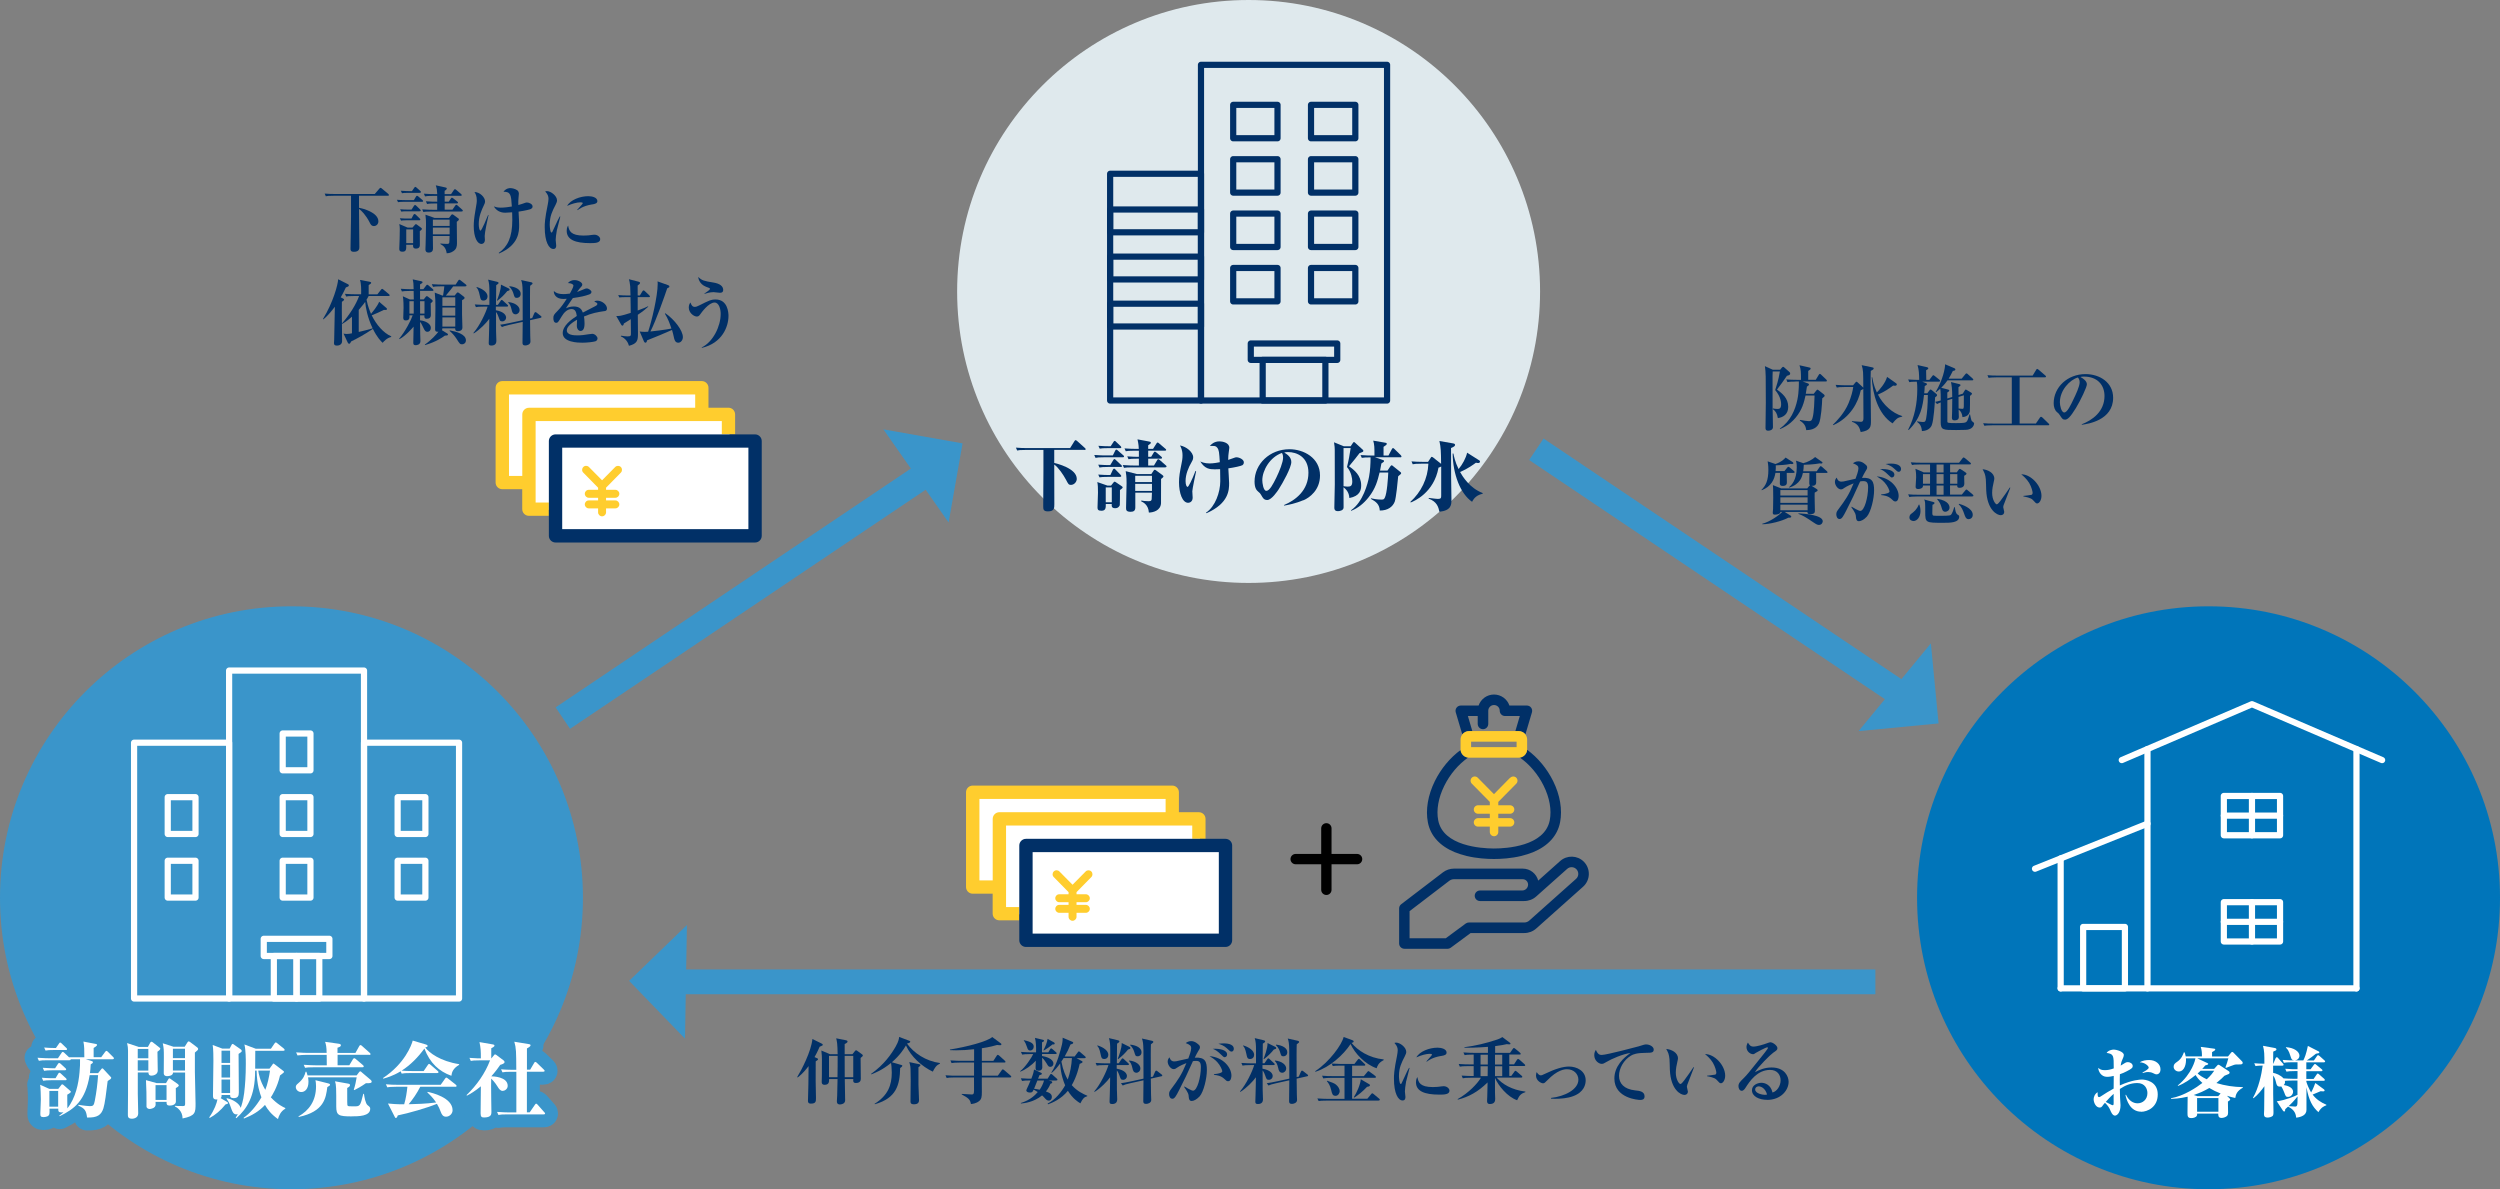
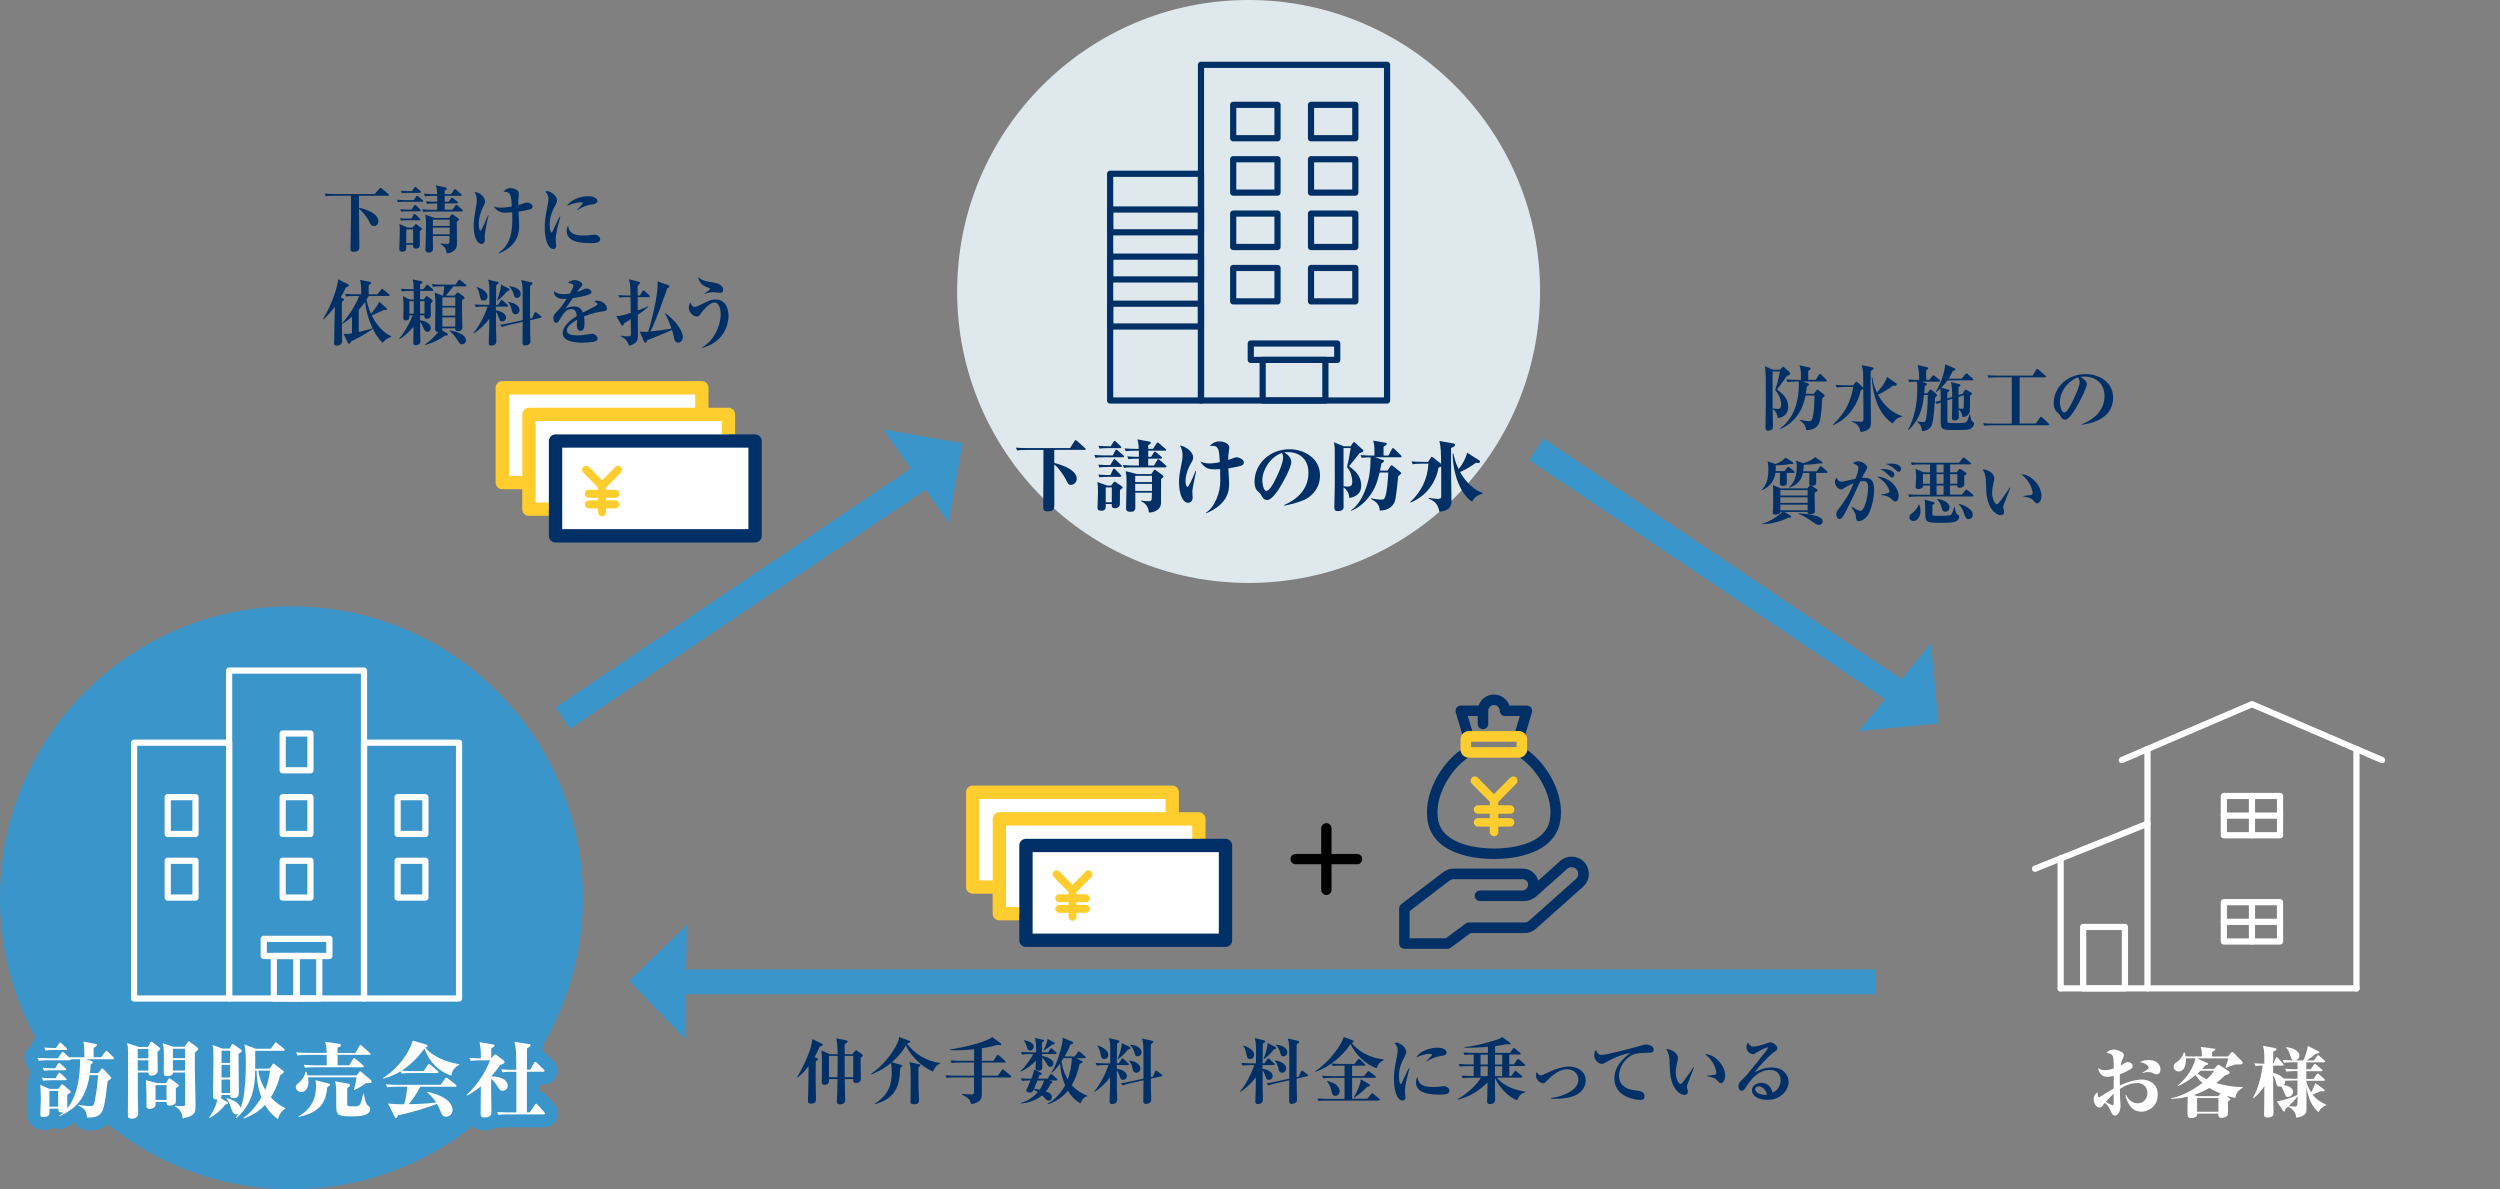
<svg xmlns="http://www.w3.org/2000/svg" id="_レイヤー_2" data-name="レイヤー 2" width="483.5" height="230" viewBox="0 0 483.5 230">
  <rect x="0" y="0" width="483.5" height="230" fill="#808080" stroke="none" />
  <defs>
    <style>
      .cls-1 {
        fill: #dfe9ed;
      }

      .cls-1, .cls-2, .cls-3, .cls-4, .cls-5, .cls-6, .cls-7 {
        stroke-width: 0px;
      }

      .cls-8, .cls-9, .cls-10, .cls-2, .cls-11, .cls-12, .cls-13, .cls-14 {
        fill: none;
      }

      .cls-8, .cls-10, .cls-11, .cls-12, .cls-13 {
        stroke-linejoin: round;
      }

      .cls-8, .cls-10, .cls-12 {
        stroke-linecap: round;
      }

      .cls-8, .cls-11 {
        stroke: #fff;
      }

      .cls-8, .cls-11, .cls-13 {
        stroke-width: 1.2px;
      }

      .cls-9, .cls-10 {
        stroke-width: 5px;
      }

      .cls-9, .cls-10, .cls-14 {
        stroke: #3a95ca;
      }

      .cls-3 {
        fill: #0075ba;
      }

      .cls-4 {
        fill: #ffcd2e;
      }

      .cls-5 {
        fill: #013067;
      }

      .cls-12 {
        stroke: #000;
        stroke-width: 2px;
      }

      .cls-6 {
        fill: #fff;
      }

      .cls-7 {
        fill: #3a95ca;
      }

      .cls-13 {
        stroke: #013067;
      }

      .cls-14 {
        stroke-width: 4.79px;
      }
    </style>
  </defs>
  <g id="_アウトライン" data-name="アウトライン">
    <line class="cls-9" x1="182.48" y1="89.38" x2="108.85" y2="138.88" />
    <line class="cls-9" x1="297.13" y1="86.89" x2="368.82" y2="135.09" />
    <line class="cls-14" x1="125.02" y1="189.89" x2="362.7" y2="189.89" />
    <polyline class="cls-7" points="170.85 83.04 186.16 85.75 183.46 101.05" />
    <polyline class="cls-7" points="373.43 124.43 374.92 139.91 359.44 141.4" />
    <polyline class="cls-7" points="132.48 200.88 121.67 189.7 132.85 178.9" />
    <g>
      <path class="cls-5" d="M69.43,37.86v2.33c.71.11,3.75.9,3.75,2.62,0,.53-.39.91-.87.91s-.66-.36-.85-.76c-.66-1.29-1.53-2.23-2.03-2.56,0,.98.07,6.19.07,7.35,0,.31,0,.95-1.05.95-.66,0-.66-.36-.66-.59,0-.25.1-5.5.1-6.23v-4.02h-3.35c-.98,0-1.25.04-1.53.1l-.22-.52c.64.06,1.36.08,2,.08h7.69l.87-1.02c.1-.11.18-.18.24-.18.07,0,.2.08.25.14l1.25,1.04s.13.13.13.21c0,.14-.13.15-.21.15h-5.58Z" />
      <path class="cls-5" d="M81.62,39.03h-3.59c-.53,0-.74.03-1.05.07l-.22-.46c.43.03,1.02.06,1.53.06h1.76l.39-.66c.06-.1.14-.18.21-.18.08,0,.2.08.27.15l.77.66c.08.07.14.14.14.22,0,.13-.13.14-.21.14ZM81.19,44.73c0,.41.01,2.19.01,2.55,0,.29,0,.8-.76.8-.6,0-.57-.45-.55-.73h-1.33c.03.81.03,1.33-.71,1.33-.62,0-.63-.32-.63-.62s.06-1.61.07-1.88c.01-.55.03-1.02.03-1.91,0-.43-.03-.55-.1-.94l1.61.69h.94l.43-.49c.08-.1.15-.18.24-.18.07,0,.15.06.22.11l.67.5c.13.08.27.2.27.31,0,.14-.27.32-.42.45ZM81.09,42.6h-2.47c-.62,0-.87.04-1.05.07l-.24-.46c.71.06,1.37.06,1.54.06h.71l.38-.71c.06-.1.13-.18.22-.18.08,0,.18.08.25.15l.73.71c.08.07.13.13.13.22,0,.13-.11.14-.21.14ZM81.14,40.87h-2.48c-.55,0-.76.01-1.05.06l-.22-.46c.42.03,1.02.07,1.53.07h.67l.45-.7c.07-.1.14-.2.22-.2.07,0,.15.06.25.15l.73.71c.1.1.13.17.13.21,0,.13-.13.15-.22.15ZM81.2,37.3h-2.41c-.59,0-.8.03-1.05.07l-.22-.48c.69.06,1.42.07,1.53.07h.62l.43-.62c.08-.11.13-.2.22-.2.08,0,.14.06.25.15l.71.63c.06.06.13.13.13.21,0,.14-.13.15-.21.15ZM79.9,44.36h-1.33v2.66h1.33v-2.66ZM89.25,40.91h-5.87c-.85,0-1.16.03-1.51.08l-.22-.5c.84.07,1.83.08,1.99.08h.91v-1.22h-.43c-.87,0-1.18.03-1.53.1l-.22-.52c.78.07,1.62.08,2.19.08,0-.18-.01-.97-.01-1.13h-.84c-.85,0-1.16.04-1.51.1l-.22-.52c.84.08,1.83.08,1.99.08h.59c-.04-.83-.07-1.01-.28-1.7l1.85.41c.18.04.28.08.28.21,0,.18-.28.36-.42.46v.62h1.25l.53-.78c.06-.08.13-.18.21-.18.07,0,.14.06.27.15l.91.78c.07.07.14.13.14.22,0,.13-.13.14-.22.14h-3.08v1.13h.78l.41-.59c.08-.11.14-.18.21-.18.06,0,.18.08.28.15l.76.6c.07.06.14.14.14.2,0,.13-.11.15-.21.15h-2.37v1.22h1.5l.53-.77c.08-.13.15-.18.22-.18.08,0,.13.04.24.14l.88.79c.07.07.14.13.14.21,0,.13-.13.15-.22.15ZM88.34,42.91c-.01.66.04,3.54.04,4.13,0,.67-.13,1.16-.73,1.55-.53.36-.98.38-1.26.39-.15-1.08-.62-1.44-1.22-1.78v-.11c.38.04.78.08,1.27.08.2,0,.38,0,.45-.24.04-.17.04-.85.06-1.29h-3.24c-.01.38.03,2.09.03,2.44,0,.38-.17.77-.83.77-.6,0-.63-.42-.63-.63,0-.13.03-.7.03-.83.01-.43.08-2.98.08-4.08,0-.43-.01-1.08-.11-1.79l1.77.63h2.79l.41-.55c.06-.08.15-.15.21-.15.08,0,.17.04.28.13l.8.59c.13.08.21.14.21.24,0,.17-.1.24-.41.49ZM86.96,42.49h-3.24v1.21h3.24v-1.21ZM86.96,44.02h-3.24v1.3h3.24v-1.3Z" />
      <path class="cls-5" d="M93.74,45.64c0,.11.04.63.04.73,0,.63-.41.81-.66.81-.81,0-1.5-1.26-1.5-3.47,0-.66.08-1.61.28-2.73.31-1.81.31-1.82.31-2.28,0-.77-.21-1.19-.45-1.57,1.13.04,2.05,1.08,2.05,1.81,0,.29-.11.52-.24.78-.41.88-.98,2.09-.98,3.61,0,.56.11,1.27.34,1.27.24,0,1.27-2.54,1.47-3.03l.08.04c-.2.88-.74,3.35-.74,4.02ZM102.7,40.41c-.17.08-.97.31-2.41.52.08,1.44.11,1.96.11,2.63,0,1.16,0,3.81-3.88,5.46l-.07-.1c1.71-1.2,2.63-3,2.63-6.37,0-.38,0-.85-.03-1.49-.28.03-1.02.08-1.34.08-.95,0-1.72-.41-2.2-1.22.32.11.67.24,1.34.24s1.48-.11,2.14-.22c-.14-2.27-.21-2.86-1.62-2.86.53-.7,1.18-.7,1.33-.7.28,0,.92.11,1.36.43.22.18.29.45.29.67,0,.15-.07.8-.08.92-.03.31-.04.63-.03,1.25.62-.17.76-.22,1.32-.42.1-.03.2-.07.35-.07.39,0,1.09.29,1.09.77,0,.27-.15.38-.31.46Z" />
      <path class="cls-5" d="M107.72,44.37c-.18.97-.25,1.72-.25,2.03,0,.17.1.92.1,1.08,0,.31-.08.67-.55.67-.85,0-1.67-1.34-1.67-4.23,0-.66.01-1.58.6-4.44.07-.38.13-.78.13-1.02,0-.45-.1-.85-.64-1.44.1-.03.18-.06.34-.06.76,0,1.95.92,1.95,1.79,0,.22-.07.45-.29.88-.6,1.16-1.12,2.16-1.12,3.8,0,.24.06,1.54.34,1.54.13,0,.13-.03.43-.7.8-1.76.99-2.1,1.18-2.42l.1.03c-.08.41-.56,2.13-.63,2.49ZM114.1,47.02c-2.83,0-4.5-.66-4.5-2.38,0-.63.2-.88.28-1.01.17,1.01.5,1.93,3,1.93.67,0,1.13-.06,1.71-.14.15-.01.31-.03.36-.03.63,0,1.13.45,1.13.87,0,.76-1.11.76-1.99.76ZM114.47,39.54c-1.72.28-2.58.95-2.76,1.11l-.08-.07c.15-.21,1.08-1.15,1.08-1.27,0-.18-.32-.18-.45-.18-.64,0-1.62.25-2.58.69.62-1.15,2.51-1.88,4.1-1.88.73,0,1.75.25,1.75.95,0,.42-.41.56-1.06.66Z" />
      <path class="cls-5" d="M66.89,55.59c-.36.77-.64,1.3-.99,1.92l.36.18c.13.06.29.15.29.27,0,.07-.04.15-.43.42-.04,1.19.04,6.5.04,7.58,0,.66-.55.88-.98.88s-.59-.13-.59-.49c0-.11.04-.6.04-.7.03-.59.08-3.68.13-6.33-.38.5-1.26,1.68-2.23,2.45l-.07-.07c1.98-3.22,2.9-6.68,2.94-7.69l1.86.94c.07.04.21.11.21.24,0,.2-.2.27-.59.41ZM75.67,65.17c-.84.18-1.4.83-1.67,1.13-.35-.34-1.05-1.01-1.88-2.69-1.88,1.25-3.11,1.89-4.2,2.42-.22.45-.31.45-.39.45-.14,0-.24-.13-.29-.25l-.8-1.71c.2.03.41.07.64.07.32,0,.63-.06.99-.13v-3.21c-.92.81-1.53,1.19-1.88,1.4l-.06-.08c1.55-1.79,2.72-3.67,3.32-5.32h-.99c-.97,0-1.26.04-1.51.1l-.24-.52c.85.07,1.85.08,2,.08h1.13c.03-.78.03-2.07-.22-2.77l1.82.34c.22.04.34.08.34.21,0,.14-.06.17-.48.45-.01.49-.01.62,0,1.78h1.69l.69-.88c.08-.1.14-.17.21-.17.08,0,.13.01.27.14l1.06.88c.06.06.14.11.14.21,0,.13-.1.15-.22.15h-3.84c-.22.42-.32.57-.41.7.28,1.39.62,2.16.87,2.75.22-.27,1.23-1.46,1.57-2.34l1.37,1.18c.08.07.15.14.15.22,0,.2-.21.2-.62.18-.92.46-1.4.66-2.34,1.05.95,1.89,2.26,3.38,3.77,4.06v.11ZM70.63,58.39c-.17.22-.5.7-1.25,1.55v4.26c.9-.21,1.79-.43,2.69-.7-1.01-2.1-1.36-4.06-1.44-5.11Z" />
      <path class="cls-5" d="M83.62,56.26h-2.38v1.65h.71l.38-.49c.07-.08.14-.15.22-.15.07,0,.14.04.28.15l.71.55c.14.11.14.18.14.22,0,.14-.07.24-.38.45,0,.36.03,1.95.03,2.27,0,.52-.31.74-.8.74s-.46-.34-.45-.67h-.84v.97c1.11.11,2.09.69,2.09,1.46,0,.39-.24.76-.69.76-.35,0-.49-.21-.76-.78-.29-.66-.46-.95-.64-1.13,0,.53,0,1.3.03,2.45,0,.21.04,1.09.04,1.27,0,.74-.78.78-.92.78-.42,0-.46-.2-.46-.52,0-.01.04-2.72.06-3.07-.1.13-1.5,1.78-2.73,2.42l-.07-.08c1.19-1.39,2.37-3.71,2.62-4.52h-.62c.01.5.04.98-.71.98-.28,0-.49-.1-.49-.49,0-.06.06-1.64.06-1.95,0-.17,0-1.55-.14-2.23l1.36.62h.76l-.03-1.65h-.76c-.85,0-1.16.04-1.51.1l-.22-.52c.84.08,1.83.08,1.99.08h.5c-.03-1.09-.03-1.22-.18-1.9l1.58.34c.15.03.32.07.32.22,0,.13-.06.15-.48.42v.92h.64l.53-.69c.1-.13.13-.18.21-.18s.2.1.27.15l.8.69c.08.07.14.13.14.22,0,.13-.11.14-.21.14ZM79.18,58.25v2.4h.83c.01-.8.01-2,.01-2.4h-.84ZM82.11,58.25h-.87c0,.34.01,2.02.01,2.4h.85v-2.4ZM90.02,55.39h-2.38c-.35.49-.46.62-1.42,1.78h1.71l.36-.45c.06-.07.15-.17.22-.17.1,0,.21.07.29.13l.91.7c.11.08.14.17.14.22,0,.14-.08.25-.49.46v2.75c0,.39.07,2.14.07,2.51,0,.62-.5.73-.88.73-.52,0-.52-.35-.52-.55h-2.48c0,.08.01.2-.08.36l1.02.63c.1.06.15.11.15.21,0,.18-.21.2-.6.21-.62.45-1.71,1.19-3.82,1.83l-.06-.1c1.29-.88,2.27-2.02,2.63-2.49-.64.08-.64-.28-.64-.46,0-.64.06-3.52.06-4.09,0-1.34-.01-1.92-.13-3.01l1.46.57h.15c.13-.74.18-1.3.24-1.78h-.67c-.85,0-1.16.03-1.51.1l-.24-.52c.85.07,1.85.08,2,.08h2.61l.5-.77c.07-.11.14-.18.21-.18s.21.11.27.15l.98.77c.08.07.14.14.14.21,0,.14-.11.15-.21.15ZM88.05,57.51h-2.49v1.64h2.49v-1.64ZM88.05,59.48h-2.49v1.57h2.49v-1.57ZM88.05,61.39h-2.49v1.78h2.49v-1.78ZM89.36,66.59c-.39,0-.46-.11-1.06-1.06-.38-.57-.83-1.11-1.36-1.54l.06-.1c1.22.24,3.11.73,3.11,1.93,0,.53-.42.77-.74.77Z" />
      <path class="cls-5" d="M98.03,59.3h-2.13v.7c1.6.29,1.98.98,1.98,1.43,0,.39-.31.73-.74.73s-.48-.17-.71-.83c-.08-.24-.25-.69-.5-.99,0,2.09-.01,2.58.01,3.71,0,.29.06,1.6.06,1.86,0,.35-.1.92-.98.92-.45,0-.5-.18-.5-.5,0-.2.04-1.04.04-1.21.06-1.67.04-1.91.07-3.46-.57.79-1.82,2.09-3,2.82l-.08-.08c1.23-1.4,2.41-3.91,2.75-5.1h-.73c-.87,0-1.18.03-1.53.1l-.22-.52c.85.07,1.84.08,2,.08h.83v-2.68c0-.85-.04-1.57-.25-2.2l1.71.41c.25.06.31.14.31.22,0,.13-.07.21-.45.45,0,.6-.04,3.25-.04,3.8h.36l.53-.78c.07-.1.13-.18.22-.18.08,0,.14.07.24.15l.85.78c.1.08.14.14.14.21,0,.14-.13.15-.22.15ZM93.5,58.13c-.52,0-.57-.31-.69-.88-.24-1.22-.48-1.46-.66-1.65l.04-.1c1.27.39,2.1,1.09,2.1,1.82,0,.45-.29.81-.8.81ZM98.12,56.28c-.62.76-1.16,1.29-1.93,1.88l-.08-.07c.18-.43.8-2.02.77-3.05l1.5.74c.11.06.18.14.18.24,0,.13-.1.2-.43.27ZM104.55,61.47l-2.04.46c.01.48.04,2.84.04,3.03,0,.17.04.94.04,1.09,0,.6-.69.76-.97.76-.55,0-.57-.27-.57-.57,0-.63.04-3.42.04-3.99l-2.56.57c-.84.18-1.13.29-1.46.43l-.34-.45c.57-.08,1.04-.15,1.98-.36l2.38-.52c.01-3.01,0-4.79-.01-5.49-.03-1.42-.11-1.75-.29-2.27l1.95.43c.18.04.25.13.25.22,0,.11-.04.15-.46.46-.01.46-.03.66-.03,2.04,0,.69.01,3.4.01,4.29l.41-.08.41-.94c.08-.18.14-.22.22-.22s.15.04.22.1l.81.63c.11.08.15.14.15.22s-.08.13-.18.15ZM99.72,60.79c-.56,0-.69-.52-.76-.85-.2-.87-.38-1.12-.67-1.42l.04-.1c1.34.14,2.16.84,2.16,1.53,0,.5-.39.84-.77.84ZM99.95,57.61c-.42,0-.45-.17-.64-.79-.07-.24-.27-.88-.81-1.36l.04-.11c1.29.14,2.16.7,2.16,1.46,0,.63-.46.8-.74.8Z" />
      <path class="cls-5" d="M116.86,60.17c-1.33.21-2.31.36-3.92,1.04.04.24.11.64.11,1.3,0,.36,0,1.5-.76,1.5-.41,0-.73-.43-.73-1,0-.17.04-.9.04-1.04v-.14c-.76.43-1.98,1.25-1.98,2.05,0,.92,1.34.98,2.09.98s1.43-.1,2.14-.22c.18-.03.62-.08.7-.08.5,0,1.01.53,1.01.88,0,.32-.22.5-.42.57-.38.13-1.67.27-2.49.27-.88,0-3.82-.07-3.82-1.86,0-1.42,1.65-2.63,2.72-3.31-.1-.64-.22-1.34-1.01-1.34-.84,0-1.48.7-1.89,1.39-.17.28-.6,1.02-.77,1.16-.08.07-.2.11-.31.11-.45,0-.55-.49-.55-.9,0-.52.08-.67.78-1.37.71-.71,1.27-1.54,1.81-2.38-.25.03-.41.04-.64.04-1.48,0-1.89-.94-1.86-1.53.48.42.99.59,1.88.59.17,0,.59-.01,1.22-.1.21-.38.69-1.23.69-1.54,0-.24-.39-.48-1.06-.5.21-.24.55-.57,1.3-.57s1.47.49,1.47.83c0,.24-.07.32-.41.69-.11.11-.17.18-.59.78.25-.08,1.32-.53,1.54-.62.13-.04.22-.07.32-.07.38,0,.92.41.92.67s-.22.41-.43.49c-.87.32-1.74.5-3.17.7-.21.32-1.18,1.68-1.33,1.98.32-.14.78-.35,1.51-.35,1.22,0,1.56.66,1.75,1.18.38-.2,2.35-1.22,2.44-1.26.34-.18.36-.29.36-.41,0-.18-.06-.21-.6-.48.11-.07.28-.15.62-.15.9,0,1.85.78,1.85,1.51,0,.41-.24.48-.53.52Z" />
      <path class="cls-5" d="M125.49,57.47h-2.16v2.58c1.26-.45,1.68-.66,2.02-.83v.11c-.34.31-.83.77-2,1.55.01.63.03,3.25.03,3.7,0,1.2-.1,1.88-1.74,2.3-.15-.62-.62-1.43-1.58-1.83l.06-.13c.46.07.87.14,1.23.14.67,0,.67-.15.67-.64,0-.42-.03-2.3-.03-2.69-.45.28-1.3.81-1.34.84-.03.25-.13.41-.28.41-.1,0-.18-.1-.24-.2l-.95-1.67c.52.03.81.04,2.8-.6,0-.41,0-.5-.01-1.3-.01-.29-.03-1.16-.03-1.74h-1.11c-.62,0-.85.03-1.05.06l-.22-.46c.66.06,1.36.07,1.53.07h.85c-.03-.84-.04-1.58-.06-1.78-.06-.71-.17-1.09-.25-1.36l1.86.48c.18.04.29.11.29.24,0,.14-.1.24-.46.5,0,.22.01,1.27.01,1.92h.42l.49-.8c.07-.11.14-.18.22-.18s.17.06.25.14l.85.81c.07.07.14.15.14.24s-.11.13-.22.13ZM131.18,66.28c-.63,0-.77-.64-.85-1.04-.08-.41-.17-.74-.36-1.43-2.25.98-2.49,1.08-4.62,1.93-.03.01-.11.06-.21.08-.04.29-.14.46-.32.46-.1,0-.21-.08-.27-.22l-.83-1.95c.29.04.59.07.99.07.27,0,.45-.01.64-.03.67-2,1.85-6.82,1.85-9.3,0-.13,0-.22-.03-.43l2,.71c.17.06.29.13.29.28,0,.13-.08.21-.42.35-.43,1.3-2.16,6.26-3.25,8.35.5-.04,2.84-.32,4.06-.57-.32-.98-.62-1.83-1.26-2.88l.1-.08c1.76,1.23,3.38,3.33,3.38,4.62,0,.59-.41,1.08-.9,1.08Z" />
      <path class="cls-5" d="M135.75,67.29l-.04-.1c2.21-1.06,3.67-4.1,3.67-6.49,0-.84-.29-2.19-1.19-2.19-1.15,0-2.55,1.99-2.65,2.12-.24.35-.41.59-.76.59-.59,0-1.57-.7-1.57-1.75,0-.48.18-.77.31-.97.22.56.41.85.85.85.25,0,.45-.07.98-.34,1.67-.84,2.14-1.09,3.05-1.09,2.35,0,2.49,2.56,2.49,3.17,0,2.09-1.22,5.27-5.15,6.19ZM139.3,56.63c-.21,0-1.12-.13-1.3-.13-.67,0-1.4.22-1.77.34v-.07c.17-.11,1.08-.69,1.08-.9,0-.11-.14-.17-.22-.2-.87-.29-1.29-.57-1.6-.98-.08-.11-.43-.57-.45-1.13.69.69,1.12.79,2.97,1.09,1.2.2,1.86.69,1.86,1.44,0,.35-.22.53-.57.53Z" />
    </g>
    <g>
      <path class="cls-5" d="M344.26,71.53l.34-.41c.13-.15.2-.18.25-.18.11,0,.17.07.29.18l.95.84c.1.08.13.17.13.29,0,.25-.25.34-.63.43-.43.67-1.5,2.13-1.92,2.66.99.74,2.17,1.64,2.17,3.35,0,1.44-.98,2.03-2,2.17-.15-.88-.42-1.34-.98-1.74l.04-.13c.17.04.49.1.81.1.35,0,.76,0,.76-.9,0-.22,0-1.4-1.15-2.75.21-.66.64-1.92.91-3.6h-1.39c-.03.32-.03.55-.03.87,0,1.65.01,4.3.01,5.94,0,.59.07,3.81.07,3.95,0,.49-.48.7-.91.7-.53,0-.53-.36-.53-.57,0-.77.06-4.09.06-4.85,0-5.25,0-5.83-.18-7.07l1.54.7h1.39ZM347.22,73.8c-.87,0-1.18.03-1.53.1l-.22-.52c.66.06,1.33.08,2,.08h.84c0-1.43,0-1.97-.29-2.82l1.9.43c.17.04.25.07.25.21,0,.15-.04.18-.46.46v1.71h1.46l.57-.94c.08-.14.13-.2.22-.2s.15.06.25.15l.98.94c.07.06.13.14.13.24,0,.13-.13.14-.21.14h-4.47l.97.35c.11.04.24.1.24.22,0,.18-.14.27-.39.42-.13.88-.18,1.15-.22,1.39h1.53l.48-.6c.1-.11.15-.2.24-.2s.14.04.31.18l.94.74c.11.08.14.18.14.24,0,.14-.04.18-.46.53-.03,1.12-.22,3.95-.64,4.86-.59,1.23-1.95,1.26-2.45,1.28-.1-.67-.27-1.25-1.25-1.85l.04-.13c.84.15,1.43.24,1.71.24.56,0,.63-.29.76-.8.24-.92.32-3.1.35-4.16h-1.75c-.28,1.26-.62,2.76-1.95,4.33-1.26,1.48-2.52,1.97-2.98,2.16l-.04-.1c2.1-1.43,2.98-3.66,3.39-5.56.34-1.62.29-3.36.29-3.54h-.66Z" />
      <path class="cls-5" d="M361.81,71.74c-.01.42-.04,1.02-.04,2.35,0,1.15.07,6.21.07,7.24,0,1.16,0,1.92-1.98,2.23-.22-.84-.48-1.58-1.71-2l.03-.11c.27.01,1.47.13,1.72.13.43,0,.49-.34.49-.73,0-1.57-.03-4.09-.03-5.66-.1.13-.38.25-.49.29-.46,2.28-2,5.27-5.31,6.75l-.07-.1c.64-.6,2.21-2.21,3.01-4.13.56-1.33.84-2.51.91-3.15h-1.67c-.85,0-1.16.04-1.51.1l-.22-.52c.84.08,1.83.08,1.99.08h1.39l.46-.55c.07-.08.13-.14.2-.14s.13.04.22.14l.98.9c.06.06.08.08.11.13-.01-3.24-.01-3.35-.31-4.37l2.07.43c.13.03.25.06.25.21,0,.17-.2.29-.57.48ZM367.85,80.58c-.87.18-1.13.43-1.83,1.3-2.77-1.78-3.85-5.58-4.03-8.91h.11c.07.43.24,1.56.88,2.93.48-.48,1.65-1.78,1.98-3.01l1.77,1.25c.07.06.11.13.11.21,0,.25-.29.25-.39.25-.08,0-.17,0-.32-.03-.85.64-1.74,1.23-2.94,1.74,1.05,2.02,2.77,3.57,4.71,4.17l-.03.1Z" />
      <path class="cls-5" d="M375,73.81h-3.26l.71.27c.11.04.22.1.22.21,0,.13-.11.21-.43.38-.01.45-.04.83-.1,1.39h.6l.38-.52c.1-.14.17-.21.24-.21.08,0,.18.07.28.15l.81.67c.11.08.18.17.18.28,0,.17-.29.35-.38.41-.07,1.23-.25,4.34-.64,5.37-.15.42-.67,1.12-1.91,1.16-.1-1.12-.49-1.43-.94-1.78l.03-.11c.11.03.84.14,1.13.14.45,0,.5-.21.6-.73.17-.92.32-2.65.32-4.5h-.74c-.24,1.98-.53,4.41-2.97,6.79l-.1-.07c1.25-2.41,1.77-5.11,1.77-7.83,0-.22,0-1.09-.1-1.47-.94,0-1.25.06-1.44.1l-.22-.52c.81.07,1.64.08,2.13.08-.03-1.26-.04-1.82-.32-2.87l1.81.41c.14.03.27.1.27.22s-.15.25-.42.38c.03.74.03,1.54.03,1.86h.59l.56-.73c.08-.11.14-.18.21-.18s.15.06.27.15l.91.73c.08.07.14.13.14.21,0,.13-.11.15-.21.15ZM380.72,83.06c-.24.06-.5.11-2.41.11-2.49,0-2.96,0-2.98-1.47-.01-.42.01-3.25.01-3.87-.04.01-.43.15-.71.31l-.38-.42c.32-.07.7-.14,1.09-.27.01-.55,0-1.81-.1-2.28-.25.25-.49.43-.81.7l-.08-.07c1.39-2.27,1.85-4.62,1.83-5.35l1.79.76c.08.03.2.11.2.24,0,.24-.38.28-.49.29-.38.77-.6,1.16-.81,1.49h2.52l.7-.85c.08-.1.14-.17.22-.17s.17.06.25.14l.94.85c.08.08.14.15.14.22,0,.11-.08.14-.21.14h-4.78c-.31.43-.56.78-1.22,1.43l1.32.35c.08.03.24.07.24.18,0,.14-.17.27-.38.39v1.16l.95-.29c0-1.62-.1-2.19-.24-2.89l1.57.39c.15.04.27.08.27.22,0,.07-.07.18-.39.39,0,.24,0,1.29.01,1.51l.83-.27.34-.57c.1-.15.15-.22.21-.22.07,0,.15.04.24.1l.77.46c.11.07.21.13.21.24,0,.13-.22.32-.38.43,0,.55.01,2.68-.03,2.97-.03.13-.18,1.06-1.43,1.13-.06-.59-.25-1.13-.74-1.44.01.22.04,1.21.04,1.4,0,.53-.39.67-.81.67-.32,0-.53-.1-.53-.5,0-.17.04-.98.04-1.16,0-.25.01-2.02.03-2.51l-.95.28c-.01.78-.01,3.98,0,4.08.01.28.03.34,1.68.34s1.78-.1,1.93-.2c.17-.1.27-.24.45-.78.06-.17.14-.43.22-.7h.11c.06.29.22,1.19.36,1.29.38.29.42.34.42.48,0,.25-.24.95-1.08,1.13ZM378.78,76.77c0,.34.01,1.48.01,2.24.43.04.66.06.74.06.15,0,.25-.01.27-.45,0-.31,0-1.83.01-2.17l-1.04.32Z" />
      <path class="cls-5" d="M396.12,82.25h-10.83c-.98,0-1.25.06-1.51.1l-.24-.5c.67.06,1.33.07,2,.07h3.54v-8.94h-2.98c-.97,0-1.23.06-1.51.1l-.22-.52c.66.07,1.33.08,1.99.08h6.75l.67-1.09c.06-.1.11-.2.21-.2.06,0,.17.07.27.15l1.3,1.12c.06.04.14.11.14.21,0,.14-.14.14-.21.14h-4.89v8.94h3.14l.77-1.13c.06-.08.14-.18.21-.18.08,0,.2.08.27.14l1.2,1.16c.08.07.14.13.14.21,0,.14-.14.14-.21.14Z" />
      <path class="cls-5" d="M402.63,82.16l-.03-.1c2.06-.8,4.41-2.45,4.41-5.48,0-2.03-1.27-3.75-3.99-3.75-.39,0-.5.03-.67.08,1.25.66,1.25,1.26,1.25,1.44,0,.5-1.22,3.1-2.13,4.58-1.08,1.76-1.61,2.23-2.1,2.23-.45,0-.57-.21-1.01-.88-.18-.28-.2-.29-.55-.59-.43-.36-.63-1.04-.63-1.69,0-3.1,2.66-5.65,6.16-5.65,2.7,0,5.34,1.58,5.34,4.58,0,4.37-4.93,5.07-6.05,5.22ZM401.87,73c-1.61.48-3.49,2.49-3.49,4.82,0,.57.27,1.95.85,1.95s1.26-1.43,1.83-2.65c.34-.69,1.15-2.38,1.15-3.21,0-.48-.24-.78-.35-.91Z" />
      <path class="cls-5" d="M346.88,91.46h-1.33c0,.29.03,1.57.03,1.82,0,.2,0,.7-.81.7-.38,0-.55-.14-.55-.48s.03-1.75.03-2.05h-.88c-.22,1.34-.85,2.65-2.65,3.36l-.06-.06c.83-.84,1.34-1.78,1.34-3.88,0-.21,0-.91-.14-1.65l1.51.52c1.19-.41,1.67-.92,1.96-1.25l1.36.87c.07.04.15.14.15.21,0,.06-.03.18-.29.18-.07,0-.14,0-.29-.03-.91.2-1.88.24-2.83.28.01.41.03.63-.03,1.11h1.71l.53-.66c.08-.1.15-.18.22-.18.08,0,.21.1.27.14l.81.69s.14.1.14.21c0,.13-.11.14-.21.14ZM353.22,91.46h-1.98c.01.85.01,1.7.01,1.79,0,.2,0,.77-.88.71l.98.62c.07.04.18.13.18.24,0,.14-.06.17-.57.46-.04.53.04,2.91.04,3.4,0,.38,0,.76-.91.76-.14,0-.59,0-.52-.43h-4.41l1.13.7c.11.07.14.14.14.21,0,.13-.06.21-.56.2-1.27.67-3.59,1.27-5.04,1.27v-.1c1.46-.36,3.28-1.67,3.85-2.28h-.35c-.01.42-.7.52-1.06.52-.24,0-.42-.04-.42-.36,0-.13.06-.63.06-.74.03-.87.03-1.55.03-2.17,0-1.74-.03-2.06-.06-2.44l1.58.63h5.07l.31-.39c.11-.14.15-.17.24-.18-.13-.11-.17-.18-.17-.41,0-.31.03-1.71.03-2h-1.26c-.13.62-.49,2.19-2.66,2.83l-.03-.07c.43-.38,1.5-1.32,1.5-3.84,0-.76-.07-.98-.15-1.3l1.43.49c.84-.22,1.62-.62,2.28-1.19l1.27.9c.13.08.15.13.15.18,0,.18-.22.18-.29.18-.03,0-.14-.03-.22-.04-1.11.21-2.61.28-3.11.28-.01.52-.06.9-.11,1.25h2.61l.56-.81s.13-.18.21-.18c.1,0,.24.13.27.15l.91.81c.08.07.14.13.14.22,0,.13-.11.14-.21.14ZM349.59,94.78h-5.27v1.06h5.27v-1.06ZM349.59,96.18h-5.27v1.08h5.27v-1.08ZM349.59,97.6h-5.27v1.08h5.27v-1.08ZM351.79,101.52c-.27,0-.46-.07-1.09-.5-1.48-1-1.9-1.27-2.89-1.64l.03-.1c1.22.07,4.68.34,4.68,1.53,0,.2-.17.71-.73.71Z" />
      <path class="cls-5" d="M361.01,99.95c-.48.53-1.09.85-1.48.85-.43,0-.55-.29-.59-.81-.03-.48-.04-.7-.9-1.92l.07-.07c.24.14,1.34.81,1.67.81.8,0,1.51-2.62,1.51-4.58,0-.97-.34-1.18-.91-1.18-.2,0-.45.01-.63.06-.14.28-1.12,2.48-1.34,2.93-.2.38-1.16,2.33-1.34,2.69-.59,1.16-.87,1.65-1.29,1.65-.48,0-.64-.52-.64-.92s.15-.62.42-.98c1.32-1.78,1.98-2.68,2.93-5-.34.13-1.33.55-1.79.88-.22.17-.41.29-.67.29-.55,0-1.16-.77-1.16-1.47,0-.41.22-.66.35-.81.22.66.57.78.9.78.13,0,.31-.01.43-.04.49-.11,1.83-.42,2.31-.52.21-.55.56-1.51.56-2.02,0-.42-.2-.64-1.06-.97.21-.15.53-.38,1.05-.38.74,0,1.33.56,1.57.81.08.1.13.21.13.35,0,.25-.07.39-.34.79-.17.25-.41.74-.66,1.25,2.02-.13,2.34.77,2.34,2.42,0,1.55-.6,4.17-1.42,5.1ZM366.56,96.98c-.27,0-.38-.11-.74-.46-.67-.63-1.43-.71-2-.77v-.13c1.18-.11,1.61-.35,1.61-.57s-.36-1.11-.97-1.76c-.46-.52-1.09-.91-1.5-1.16,2.73.24,4.24,2.27,4.24,3.78,0,.24-.07,1.08-.64,1.08ZM365.89,92.35c-.15,0-.28-.1-.81-.62-.5-.5-.95-.81-1.48-1.01,1.36-.08,2.77.24,2.77,1.09,0,.31-.21.53-.48.53ZM367.22,91.25c-.22,0-.35-.1-.9-.63s-1.22-.76-1.65-.88c.32-.04.62-.08,1.04-.08.29,0,1.95,0,1.95,1.06,0,.28-.18.53-.43.53Z" />
      <path class="cls-5" d="M381.46,96.02h-10.69c-.97,0-1.25.06-1.51.1l-.22-.52c.66.07,1.33.08,1.99.08h2.24v-1.78h-1.37v.11c0,.39-.53.57-.9.57-.52,0-.52-.32-.52-.45,0-.08.1-1.5.1-1.78,0-.91-.07-1.27-.14-1.69l1.61.7h1.22v-1.53h-1.98c-.98,0-1.25.04-1.51.1l-.24-.52c.67.06,1.33.08,2,.08h7.34l.66-.85c.1-.14.15-.17.22-.17s.21.1.27.14l1.01.85c.06.04.14.11.14.21,0,.14-.14.15-.22.15h-3.81v1.53h1.29l.36-.5c.07-.1.15-.17.22-.17s.14.04.25.11l.84.56c.1.07.21.15.21.25,0,.15-.2.28-.45.42,0,.22.03,1.28.03,1.51,0,.81-.78.81-.92.81-.49,0-.46-.27-.45-.46h-1.39v1.78h2.27l.67-.81c.1-.11.17-.18.22-.18.08,0,.17.08.25.15l.97.81c.06.06.14.13.14.22,0,.14-.14.14-.21.14ZM370.06,100.76c-.28,0-.78-.15-.78-.7,0-.43.29-.66.38-.71.49-.38,1.04-.78,1.43-1.76h.11c.1.29.22.67.22,1.26,0,1.08-.63,1.92-1.36,1.92ZM373.27,91.7h-1.37v1.86h1.37v-1.86ZM375.83,101.11c-3.42,0-3.49,0-3.49-2.1,0-1.83,0-2.03-.21-2.41l1.68.46c.21.06.32.08.32.22,0,.2-.24.29-.39.35,0,.24-.03,1.33-.03,1.55,0,.28.01.49.24.55.14.03,1.09.03,1.34.03.43,0,1.72,0,1.95-.14.34-.22.63-1.27.71-1.54h.11c.11.74.2,1.25.56,1.46.18.1.29.17.29.38,0,1.19-1.75,1.19-3.1,1.19ZM375.89,89.84h-1.36v1.53h1.36v-1.53ZM375.89,91.7h-1.36v1.86h1.36v-1.86ZM375.89,93.9h-1.36v1.78h1.36v-1.78ZM376.2,98.97c-.42,0-.55-.31-.64-.63-.25-.83-.41-1.22-.9-1.76l.04-.11c2.26.39,2.34,1.42,2.34,1.71,0,.5-.45.8-.84.8ZM378.55,91.7h-1.4v1.86h1.4v-1.86ZM380.72,100.41c-.32,0-.56-.2-.73-.71-.35-1.05-.63-1.67-1.18-2.17l.06-.1c.48.14,2.66.8,2.66,2.13,0,.62-.48.85-.81.85Z" />
      <path class="cls-5" d="M387.5,97.67c-.06.2-.08.31-.08.39,0,.15.2.81.2.94,0,.39-.28.64-.67.64-.69,0-2.66-.95-2.82-4.89-.01-.32-.04-1.74-.07-2.03-.1-.98-.25-1.26-.63-1.97.99.08,2.27.69,2.27,1.82,0,.15-.04.28-.07.43-.2.85-.35,1.6-.35,2.33,0,1.32.63,2.21.9,2.21.18,0,.53-.45.73-.71.48-.63,1.53-2.13,1.79-2.55l.1.04c-.11.27-1.27,3.29-1.29,3.35ZM394.01,97.37c-.24,0-.31-.07-.88-.7-.36-.41-1.5-.6-1.81-.66v-.1c.11-.01,1.42-.15,1.57-.21.08-.03.22-.13.22-.38,0-.24-.2-1.12-.67-1.92-.48-.78-1.12-1.34-1.53-1.67,1.83-.03,3.91,2.16,3.91,4.17,0,.83-.43,1.46-.81,1.46Z" />
    </g>
    <g>
      <path class="cls-5" d="M157.99,204.64c.13.06.22.12.22.2,0,.13-.11.22-.45.42,0,.71-.01,3.31-.01,3.8.01.57.06,2.93.06,3.29,0,.64,0,1.09-.98,1.09-.17,0-.57,0-.57-.53,0-.49.07-2.68.08-3.12.03-1.15.04-2.44.04-3.6-.99,1.32-1.76,1.92-2.1,2.19l-.1-.08c.84-1.37,2.72-4.99,2.94-7.36l1.76.87c.11.06.24.13.24.24,0,.14-.07.17-.6.39-.13.29-.49,1.13-.99,2l.46.21ZM164.87,203.87l.45-.57c.1-.11.15-.18.24-.18s.17.06.29.15l.81.59c.08.06.21.15.21.27,0,.13-.14.24-.43.48,0,.63.04,3.46.04,4.04,0,.76-.7.8-.95.8-.57,0-.55-.37-.5-.76h-1.65c.01.66.07,3.69.07,4.11,0,.73-.83.8-1.01.8-.21,0-.59-.03-.59-.62,0-.18.04-.99.06-1.15.03-.77.03-.99.07-3.14h-1.64c.01.49.03,1.11-.87,1.11-.27,0-.55-.08-.55-.56,0-.2.03-1.06.03-1.23.01-1.01.01-2.09.01-3.1,0-.6-.01-.71-.11-1.74l1.67.71h1.48c-.04-2.14-.13-2.46-.28-3.07l1.92.38c.13.03.27.08.27.24,0,.1,0,.22-.55.49v1.96h1.51ZM161.97,208.33c.03-1.37.03-2.74.03-4.13h-1.67v4.13h1.64ZM163.36,204.2c0,2.76,0,3.07.01,4.13h1.65v-4.13h-1.67Z" />
      <path class="cls-5" d="M180.41,207.26c-2.14-1.02-4.19-2.86-5.2-5.07-.42.73-1.2,1.93-2.72,3.25l1.81.52c.11.03.21.06.21.18,0,.15-.41.41-.42.42-.07,3.25-.7,5.81-4.89,7l-.06-.08c2.59-1.62,3.33-3.59,3.33-6.05,0-.67-.1-1.68-.14-1.86-1.71,1.4-3.18,1.97-3.82,2.21l-.06-.08c2.55-1.79,3.99-3.92,4.78-5.31.59-1.04.63-1.54.66-1.85l1.95.74c.14.05.2.07.2.18,0,.18-.2.25-.62.36v.03c1.34,1.81,3.59,3.36,6.37,3.74v.1c-.78.39-.99.81-1.39,1.57ZM177.63,206.4c0,2.27-.01,3.11,0,3.39.03.55.11,2.54.11,2.97,0,.5-.25.81-.99.81-.6,0-.66-.28-.66-.52,0-.46.04-3.52.04-4.19,0-2.12-.04-2.54-.13-2.9-.04-.17-.08-.32-.14-.55l1.92.41c.14.03.24.06.24.17,0,.15-.27.34-.39.41Z" />
      <path class="cls-5" d="M195.34,208.38h-5.46c0,.64.01,2.24.01,2.79,0,.97-.06,1.4-.53,1.78-.6.49-1.32.54-1.58.57-.15-.81-.38-1.11-1.79-1.86v-.1c.31.01,1.65.11,1.93.11s.46-.03.46-.8c0-.39-.01-2.13-.01-2.49h-3.78c-.85,0-1.16.04-1.51.1l-.22-.52c.85.08,1.83.08,1.99.08h3.53v-2.54h-2.84c-.85,0-1.16.04-1.51.1l-.22-.52c.84.08,1.83.08,1.99.08h2.59v-2.24c-1.18.14-2.34.21-3.5.21-.46,0-.73-.01-1.15-.03l-.03-.12c3.36-.53,7.28-1.58,8.19-2.42l1.65,1.22c.06.04.13.1.13.18s-.08.18-.21.18c-.06,0-.34,0-.64-.04-.53.15-1.47.42-2.94.63v2.44h2.23l.64-.99c.07-.11.14-.18.21-.18.08,0,.21.11.27.15l1.09.99c.07.07.13.13.13.22,0,.12-.11.14-.21.14h-4.36c0,1.36,0,1.5.01,2.54h3.07l.76-1.05c.08-.11.13-.18.21-.18.06,0,.15.06.27.15l1.23,1.06c.07.06.14.11.14.21,0,.13-.11.14-.21.14Z" />
      <path class="cls-5" d="M204.15,203.85h-2.62v.38c.69.1,2.2.53,2.2,1.47,0,.39-.29.63-.59.63-.34,0-.45-.17-.7-.62-.1-.15-.48-.8-.9-1.15,0,.29.03,1.58.04,1.84,0,.17-.01.67-.73.67-.53,0-.57-.25-.57-.53,0-.22.04-1.22.04-1.41-.8.92-2.1,1.81-2.98,2.12l-.06-.08c.94-.66,2.27-2.68,2.54-3.31h-.62c-.87,0-1.16.04-1.51.1l-.24-.52c.85.08,1.85.08,2,.08h.92c.04-.95-.01-2.07-.21-2.8l1.55.38c.08.02.2.06.2.18,0,.14-.17.21-.38.31,0,.31-.01,1.67-.01,1.93h1.22l.35-.59c.04-.08.11-.17.2-.17.06,0,.11.01.27.15l.67.59c.08.07.13.11.13.21,0,.12-.11.14-.21.14ZM204.3,208.97h-1.53l.57.14c.11.03.17.12.17.21,0,.17-.22.25-.36.29-.15.39-.39.88-.87,1.48.9.29,1.15.6,1.15,1.08,0,.38-.25.69-.6.69s-.57-.27-.77-.49c-.18-.21-.32-.34-.52-.52-1.61,1.33-3.45,1.51-4.08,1.57l-.04-.1c1.89-.56,2.84-1.61,3.28-2.12-.43-.28-.66-.39-.8-.46-.18.42-.28.56-.67.56-.28,0-.74-.08-.74-.44,0-.08.1-.27.43-.99.17-.35.34-.76.39-.91-.85,0-1.19.01-1.65.1l-.22-.52c.9.08,1.95.08,2.02.08.38-.94.46-1.36.52-1.78l1.41.66c.07.03.11.11.11.17,0,.07-.08.15-.17.18-.04.02-.21.07-.29.08-.08.2-.1.25-.28.69h1.85l.46-.74c.04-.07.11-.18.22-.18.1,0,.2.1.25.15l.83.74c.1.09.14.13.14.22,0,.13-.11.14-.21.14ZM199.22,203.17c-.39,0-.49-.34-.57-.6-.24-.7-.38-.99-.64-1.32v-.08c1.55.32,1.91.74,1.91,1.26,0,.42-.29.74-.69.74ZM200.63,208.97c-.15.36-.53,1.33-.64,1.6.25.03.52.05,1.08.18.35-.5.64-1.05.85-1.78h-1.29ZM203.78,202s-.08,0-.2-.02c-.36.32-1.29.97-1.71,1.18l-.07-.06c.45-.84.63-1.3.81-2.19l1.23.69c.06.03.14.1.14.22,0,.1-.08.17-.21.17ZM208.94,213.38c-.48-.28-1.48-.91-2.41-2.42-1.3,1.6-2.96,2.3-3.85,2.62l-.07-.15c1.5-.73,2.73-2.33,3.39-3.53-.29-.67-.84-2.06-.97-4.23-.42.59-1.01,1.33-1.62,1.82l-.08-.08c1.08-1.5,1.82-4.41,2.05-5.39.14-.62.14-1.01.14-1.33l1.89.8c.1.04.15.08.15.18,0,.18-.18.24-.53.34-.32.79-.63,1.47-1.12,2.31h1.93l.6-.8c.1-.13.14-.18.21-.18.08,0,.18.08.27.15l.92.8c.07.06.14.11.14.21,0,.13-.13.15-.22.15h-1.57l1.05.56c.07.04.13.08.13.18,0,.14-.32.27-.56.36-.14.62-.55,2.44-1.53,4.12,1.04,1.16,2.21,1.72,3,2.04v.1c-.57.14-.9.46-1.33,1.37ZM205.7,204.64c-.1.17-.2.31-.43.67.34,1.79.85,2.83,1.23,3.47.48-1.33.73-2.73.81-4.15h-1.61Z" />
      <path class="cls-5" d="M218.1,205.98h-2.13v.7c1.6.29,1.98.98,1.98,1.43,0,.39-.31.73-.74.73s-.48-.17-.71-.83c-.08-.24-.25-.69-.5-.99,0,2.09-.01,2.58.01,3.71,0,.29.06,1.6.06,1.86,0,.35-.1.93-.98.93-.45,0-.5-.18-.5-.5,0-.2.04-1.04.04-1.21.06-1.67.04-1.91.07-3.46-.57.79-1.82,2.09-3,2.82l-.08-.08c1.23-1.4,2.41-3.91,2.75-5.1h-.73c-.87,0-1.18.03-1.53.1l-.22-.52c.85.07,1.83.08,2,.08h.83v-2.68c0-.85-.04-1.57-.25-2.2l1.71.41c.25.06.31.14.31.22,0,.13-.07.21-.45.45,0,.6-.04,3.25-.04,3.79h.36l.53-.78c.07-.1.13-.18.22-.18.08,0,.14.07.24.15l.85.79c.1.08.14.14.14.21,0,.14-.13.15-.22.15ZM213.56,204.81c-.52,0-.57-.31-.69-.88-.24-1.22-.48-1.46-.66-1.65l.04-.1c1.27.39,2.1,1.09,2.1,1.82,0,.45-.29.81-.8.81ZM218.18,202.96c-.62.76-1.16,1.29-1.93,1.88l-.08-.07c.18-.43.8-2.02.77-3.05l1.5.74c.11.06.18.14.18.24,0,.13-.1.2-.43.27ZM224.61,208.15l-2.04.46c.01.48.04,2.84.04,3.03,0,.17.04.94.04,1.09,0,.6-.69.76-.97.76-.55,0-.57-.27-.57-.57,0-.63.04-3.42.04-3.99l-2.56.57c-.84.18-1.13.29-1.46.44l-.34-.45c.57-.08,1.04-.15,1.98-.36l2.38-.52c.01-3.01,0-4.79-.01-5.49-.03-1.41-.11-1.75-.29-2.27l1.95.44c.18.04.25.12.25.22,0,.11-.04.15-.46.46-.01.46-.03.66-.03,2.04,0,.69.01,3.4.01,4.29l.41-.08.41-.94c.08-.18.14-.22.22-.22s.15.04.22.1l.81.63c.11.08.15.14.15.22s-.08.13-.18.15ZM219.78,207.47c-.56,0-.69-.52-.76-.86-.2-.87-.38-1.12-.67-1.41l.04-.1c1.34.14,2.16.84,2.16,1.53,0,.5-.39.84-.77.84ZM220.02,204.29c-.42,0-.45-.17-.64-.79-.07-.24-.27-.88-.81-1.36l.04-.11c1.29.14,2.16.7,2.16,1.46,0,.63-.46.8-.74.8Z" />
-       <path class="cls-5" d="M231.97,212.07c-.48.53-1.09.86-1.48.86-.43,0-.55-.29-.59-.81-.03-.48-.04-.7-.9-1.92l.07-.07c.24.14,1.34.81,1.67.81.8,0,1.51-2.62,1.51-4.58,0-.97-.34-1.18-.91-1.18-.2,0-.45.01-.63.05-.14.28-1.12,2.48-1.34,2.93-.2.38-1.16,2.33-1.34,2.69-.59,1.16-.87,1.65-1.29,1.65-.48,0-.64-.52-.64-.92s.15-.62.42-.98c1.32-1.78,1.98-2.68,2.93-5-.34.12-1.33.54-1.79.88-.22.17-.41.29-.67.29-.55,0-1.16-.77-1.16-1.47,0-.41.22-.66.35-.81.22.66.57.79.9.79.13,0,.31-.01.43-.04.49-.11,1.83-.42,2.31-.52.21-.55.56-1.51.56-2.02,0-.42-.2-.64-1.06-.97.21-.15.53-.38,1.05-.38.74,0,1.33.56,1.57.81.08.1.13.21.13.35,0,.25-.07.39-.34.79-.17.25-.41.74-.66,1.25,2.02-.13,2.34.77,2.34,2.42,0,1.55-.6,4.17-1.42,5.1ZM237.52,209.11c-.27,0-.38-.11-.74-.46-.67-.63-1.43-.71-2-.77v-.13c1.18-.11,1.61-.35,1.61-.57s-.36-1.11-.97-1.77c-.46-.52-1.09-.91-1.5-1.16,2.73.24,4.24,2.27,4.24,3.78,0,.24-.07,1.08-.64,1.08ZM236.84,204.47c-.15,0-.28-.1-.81-.62-.5-.5-.95-.81-1.48-1.01,1.36-.08,2.77.24,2.77,1.09,0,.31-.21.53-.48.53ZM238.18,203.38c-.22,0-.35-.1-.9-.63-.55-.53-1.22-.76-1.65-.88.32-.04.62-.08,1.04-.08.29,0,1.95,0,1.95,1.06,0,.28-.18.53-.43.53Z" />
      <path class="cls-5" d="M246.29,205.98h-2.13v.7c1.6.29,1.98.98,1.98,1.43,0,.39-.31.73-.74.73s-.48-.17-.71-.83c-.08-.24-.25-.69-.5-.99,0,2.09-.01,2.58.01,3.71,0,.29.06,1.6.06,1.86,0,.35-.1.93-.98.93-.45,0-.5-.18-.5-.5,0-.2.04-1.04.04-1.21.06-1.67.04-1.91.07-3.46-.57.79-1.82,2.09-3,2.82l-.08-.08c1.23-1.4,2.41-3.91,2.75-5.1h-.73c-.87,0-1.18.03-1.53.1l-.22-.52c.85.07,1.83.08,2,.08h.83v-2.68c0-.85-.04-1.57-.25-2.2l1.71.41c.25.06.31.14.31.22,0,.13-.07.21-.45.45,0,.6-.04,3.25-.04,3.79h.36l.53-.78c.07-.1.13-.18.22-.18.08,0,.14.07.24.15l.85.79c.1.08.14.14.14.21,0,.14-.13.15-.22.15ZM241.76,204.81c-.52,0-.57-.31-.69-.88-.24-1.22-.48-1.46-.66-1.65l.04-.1c1.27.39,2.1,1.09,2.1,1.82,0,.45-.29.81-.8.81ZM246.38,202.96c-.62.76-1.16,1.29-1.93,1.88l-.08-.07c.18-.43.8-2.02.77-3.05l1.5.74c.11.06.18.14.18.24,0,.13-.1.2-.43.27ZM252.81,208.15l-2.04.46c.01.48.04,2.84.04,3.03,0,.17.04.94.04,1.09,0,.6-.69.76-.97.76-.55,0-.57-.27-.57-.57,0-.63.04-3.42.04-3.99l-2.56.57c-.84.18-1.13.29-1.46.44l-.34-.45c.57-.08,1.04-.15,1.98-.36l2.38-.52c.01-3.01,0-4.79-.01-5.49-.03-1.41-.11-1.75-.29-2.27l1.95.44c.18.04.25.12.25.22,0,.11-.04.15-.46.46-.01.46-.03.66-.03,2.04,0,.69.01,3.4.01,4.29l.41-.08.41-.94c.08-.18.14-.22.22-.22s.15.04.22.1l.81.63c.11.08.15.14.15.22s-.08.13-.18.15ZM247.98,207.47c-.56,0-.69-.52-.76-.86-.2-.87-.38-1.12-.67-1.41l.04-.1c1.34.14,2.16.84,2.16,1.53,0,.5-.39.84-.77.84ZM248.21,204.29c-.42,0-.45-.17-.64-.79-.07-.24-.27-.88-.81-1.36l.04-.11c1.29.14,2.16.7,2.16,1.46,0,.63-.46.8-.74.8Z" />
      <path class="cls-5" d="M266.24,206.6c-2.23-.76-4.22-2.87-5.04-4.68-1.42,2.13-3.99,4.47-6.79,5.36l-.06-.11c2.8-1.82,5.18-5.18,5.51-6.62l1.69.62c.15.06.25.14.25.24,0,.18-.21.25-.41.29,1.16,1.43,3.35,2.9,6.21,3.19v.14c-1.04.52-1.23,1.18-1.36,1.57ZM266.66,212.86h-10.13c-.87,0-1.16.03-1.51.08l-.24-.5c.85.07,1.85.08,2,.08h3.25v-4.06h-2.59c-.6,0-1.12.03-1.53.1l-.22-.52c.69.07,1.4.08,2,.08h2.34v-2.02h-1.16c-.32,0-.78.03-1.11.07l-.21-.48c.56.04,1.19.07,1.57.07h2.83l.63-.81c.07-.08.15-.18.22-.18s.13.04.27.17l.84.8c.08.07.14.14.14.21,0,.14-.11.15-.21.15h-2.34v2.02h2.27l.66-.79c.08-.1.15-.18.21-.18.07,0,.13.04.28.15l1.05.78c.07.06.14.13.14.22,0,.13-.11.14-.21.14h-4.4v4.06h2.94l.73-.88c.08-.11.15-.18.22-.18s.11.03.27.15l1.06.88c.1.08.14.14.14.21,0,.12-.11.15-.21.15ZM258.28,211.93c-.56,0-.66-.38-.83-1.13-.22-.98-.63-1.46-.83-1.69l.06-.1c.99.35,1.33.48,1.68.74.43.35.74.84.74,1.29,0,.29-.24.9-.83.9ZM264.4,210.18c-.9.95-1.6,1.51-2.48,2.1l-.1-.08c.52-.77,1.27-2.4,1.36-3.47l1.6.94c.14.08.17.12.17.2,0,.17-.14.27-.55.32Z" />
      <path class="cls-5" d="M271.96,209.05c-.18.97-.25,1.72-.25,2.03,0,.17.1.92.1,1.08,0,.31-.08.67-.55.67-.85,0-1.67-1.34-1.67-4.23,0-.66.01-1.58.6-4.44.07-.38.13-.79.13-1.02,0-.45-.1-.85-.64-1.44.1-.03.18-.06.34-.06.76,0,1.95.92,1.95,1.79,0,.22-.07.45-.29.88-.6,1.16-1.12,2.16-1.12,3.79,0,.24.06,1.54.34,1.54.13,0,.13-.03.43-.7.8-1.77.99-2.1,1.18-2.42l.1.03c-.08.41-.56,2.13-.63,2.49ZM278.35,211.7c-2.83,0-4.5-.66-4.5-2.38,0-.63.2-.88.28-1.01.17,1.01.5,1.93,3,1.93.67,0,1.13-.06,1.71-.14.15-.01.31-.03.36-.03.63,0,1.13.45,1.13.87,0,.76-1.11.76-1.99.76ZM278.71,204.22c-1.72.28-2.58.95-2.76,1.11l-.08-.07c.15-.21,1.08-1.15,1.08-1.27,0-.18-.32-.18-.45-.18-.64,0-1.62.25-2.58.69.62-1.15,2.51-1.88,4.1-1.88.73,0,1.75.25,1.75.95,0,.42-.41.56-1.06.66Z" />
      <path class="cls-5" d="M293.42,212.79c-1.86-.64-3.67-2.83-4.29-4.33v2.77c0,.21.04,1.12.04,1.3,0,.35-.06.99-1.04.99-.53,0-.53-.42-.53-.62,0-.14.04-.83.04-.98.01-.41.06-2.21.06-2.58-1.89,1.85-3.64,2.79-5.74,3.33l-.06-.1c2.14-1.2,3.81-2.97,4.51-4.13h-2c-.85,0-1.16.03-1.51.1l-.22-.52c.84.07,1.83.08,1.99.08h.34v-1.91h-1.15c-.87,0-1.18.04-1.53.1l-.22-.52c.85.08,1.83.08,2,.08h.9v-1.89h-.24c-.85,0-1.16.04-1.51.1l-.24-.52c.85.08,1.85.08,2,.08h2.75v-1.16c-2.41.18-3.82.18-4.54.18v-.11c2.2-.29,4.15-.76,6.29-1.47.55-.18.81-.35,1.04-.49l1.4,1.05c.11.08.17.14.17.21,0,.15-.17.15-.24.15-.17,0-.34-.01-.49-.04-.43.1-1.09.24-2.24.38v1.3h2.89l.53-.77c.08-.12.15-.17.21-.17.08,0,.17.07.27.15l.91.76c.11.1.14.17.14.22,0,.13-.11.14-.21.14h-2v1.89h.92l.56-.87c.07-.1.13-.17.21-.17s.15.04.27.14l.98.87c.07.07.14.14.14.22,0,.12-.13.14-.21.14h-2.87v1.91h.39l.59-.81c.07-.1.13-.18.21-.18s.15.07.25.15l.94.8c.08.07.14.13.14.22,0,.12-.13.15-.21.15h-4.76c1.08,1.25,2.94,2.38,5.56,2.7v.11c-.74.25-1.13.52-1.57,1.51ZM286.34,203.99v1.89h1.4c0-.08.01-1.83.01-1.89h-1.41ZM286.34,206.22v1.91h1.37c.01-.37.03-1.57.03-1.91h-1.4ZM290.53,203.99h-1.4v1.89h1.4v-1.89ZM290.53,206.22h-1.4v1.91h1.4v-1.91Z" />
      <path class="cls-5" d="M299.95,212.34c2.69-.29,5.31-1.65,5.31-3.53,0-1.05-.84-2.02-2.21-2.02-.46,0-1.86.11-3.82,2.16-.41.42-.55.56-.81.56-.38,0-1.36-.52-1.36-1.5,0-.34.07-.49.14-.67.11.18.39.63.78.63.2,0,.35-.07.76-.27,2.09-1.01,3.56-1.43,4.71-1.43,1.46,0,3.22.81,3.22,2.68,0,.77-.31,2.27-2.4,3.04-1.08.41-2.38.52-3.6.52-.31,0-.52-.01-.71-.03v-.14Z" />
      <path class="cls-5" d="M309.82,204.02c.91,0,6.93-1.61,7.07-1.65.85-.27,1.22-.38,1.44-.38.7,0,1.5.41,1.5,1s-.49.62-1.3.62c-2.03.01-2.66.29-3.1.55-1.41.84-2.31,2.45-2.31,3.91s.97,2.58,3.12,2.81c.84.08,1.82.2,1.82,1.16,0,.69-.6.69-.87.69s-4.97-.27-4.97-4.15c0-2.38,1.82-4.05,3.12-4.93-1.37.14-3.8,1.2-4.61,1.71-.52.31-.66.39-.97.39-.55,0-1.43-.62-1.43-1.69,0-.55.2-.83.32-1.01.36.87.73.98,1.15.98Z" />
      <path class="cls-5" d="M326.32,209.79c-.06.2-.08.31-.08.39,0,.15.2.81.2.94,0,.39-.28.64-.67.64-.69,0-2.66-.95-2.82-4.89-.01-.32-.04-1.74-.07-2.03-.1-.98-.25-1.26-.63-1.97.99.08,2.27.69,2.27,1.82,0,.15-.04.28-.07.43-.2.85-.35,1.6-.35,2.32,0,1.32.63,2.21.9,2.21.18,0,.53-.45.73-.71.48-.63,1.53-2.13,1.79-2.55l.1.04c-.11.27-1.27,3.29-1.29,3.35ZM332.84,209.5c-.24,0-.31-.07-.88-.7-.36-.41-1.5-.6-1.81-.66v-.1c.11-.02,1.42-.15,1.57-.21.08-.03.22-.13.22-.38,0-.24-.2-1.12-.67-1.92-.48-.79-1.12-1.35-1.53-1.67,1.83-.03,3.91,2.16,3.91,4.18,0,.83-.43,1.46-.81,1.46Z" />
      <path class="cls-5" d="M341.77,212.71c-1.57,0-2.94-.67-2.94-1.86,0-1.01,1.11-1.44,1.83-1.44.66,0,1.82.37,2.14,1.88.85-.21,1.57-1.27,1.57-2.35s-.67-2.02-2.02-2.02c-2.52,0-3.96,2.21-4.72,3.38-.17.27-.42.66-.77.66-.43,0-.64-.48-.64-.91,0-.55.31-.85,1.04-1.57.6-.59.92-.99,3.4-4.09.46-.57,1.02-1.28,1.19-1.55.04-.06.07-.14.07-.18,0-.05-.03-.11-.13-.11-.27,0-2.14,1.01-2.23,1.08-.22.17-.35.25-.53.25-.52,0-1.26-.53-1.26-1.37,0-.31.11-.64.28-.88.29.5.52.78,1.06.78.71,0,2.14-.46,2.55-.62.13-.04.59-.22.69-.22.56,0,1.4.69,1.4,1.13,0,.35-.13.43-.84.92-.52.35-2.98,2.8-3.5,3.74.84-.43,1.83-.91,3.22-.91,2.56,0,3.29,1.77,3.29,2.77,0,1.6-1.47,3.5-4.16,3.5ZM340.12,210.1c-.27,0-.67.18-.67.6,0,.81,1.51,1.04,1.82,1.04.24,0,.34-.03.48-.06-.36-1.32-1.27-1.58-1.62-1.58Z" />
    </g>
    <g>
      <polygon class="cls-6" points="141.09 85.29 141.09 80.02 135.94 80.02 135.94 74.88 96.95 74.88 96.95 93.46 102.1 93.46 102.1 98.61 107.44 98.61 107.44 103.88 146.43 103.88 146.43 85.29 141.09 85.29" />
      <g>
        <path class="cls-2" d="M108.73,86.58v15.76h36.01v-15.76h-36.01ZM120.08,91.4l-2.86,2.91v.41h1.8c.43,0,.77.35.77.77s-.35.77-.77.77h-1.8v.51h1.8c.43,0,.77.35.77.77s-.35.77-.77.77h-1.8v.77c0,.43-.35.77-.77.77s-.77-.35-.77-.77v-.77h-1.8c-.43,0-.77-.35-.77-.77s.35-.77.77-.77h1.8v-.51h-1.8c-.43,0-.77-.35-.77-.77s.35-.77.77-.77h1.8v-.41l-2.86-2.91c-.3-.3-.3-.79,0-1.09.3-.3.79-.3,1.09,0l2.54,2.57,2.54-2.57c.3-.3.79-.31,1.09,0,.3.3.31.79,0,1.09Z" />
        <path class="cls-2" d="M103.59,81.44v15.76h2.57v-11.9c0-.71.58-1.29,1.29-1.29h32.15v-2.57h-36.01Z" />
        <path class="cls-2" d="M102.3,78.86h32.15v-2.57h-36.01v15.76h2.57v-11.9c0-.71.58-1.29,1.29-1.29Z" />
        <path class="cls-4" d="M103.59,97.19v-15.76h36.01v2.57h2.57v-3.86c0-.71-.58-1.29-1.29-1.29h-3.86v-3.86c0-.71-.58-1.29-1.29-1.29h-38.59c-.71,0-1.29.58-1.29,1.29v18.33c0,.71.58,1.29,1.29,1.29h3.86v3.86c0,.71.58,1.29,1.29,1.29h3.86v-2.57h-2.57ZM98.44,92.05v-15.76h36.01v2.57h-32.15c-.71,0-1.29.58-1.29,1.29v11.9h-2.57Z" />
        <path class="cls-5" d="M146.03,84.01h-38.59c-.71,0-1.29.58-1.29,1.29v18.33c0,.71.58,1.29,1.29,1.29h38.59c.71,0,1.29-.58,1.29-1.29v-18.33c0-.71-.58-1.29-1.29-1.29ZM144.74,102.34h-36.01v-15.76h36.01v15.76Z" />
        <path class="cls-4" d="M118.98,90.32l-2.54,2.57-2.54-2.57c-.3-.3-.79-.31-1.09,0-.3.3-.31.79,0,1.09l2.86,2.91v.41h-1.8c-.43,0-.77.35-.77.77s.35.77.77.77h1.8v.51h-1.8c-.43,0-.77.35-.77.77s.35.77.77.77h1.8v.77c0,.43.35.77.77.77s.77-.35.77-.77v-.77h1.8c.43,0,.77-.35.77-.77s-.35-.77-.77-.77h-1.8v-.51h1.8c.43,0,.77-.35.77-.77s-.35-.77-.77-.77h-1.8v-.41l2.86-2.91c.3-.3.3-.79,0-1.09-.3-.3-.79-.3-1.09,0Z" />
      </g>
    </g>
    <g>
      <polygon class="cls-6" points="232.07 163.52 232.07 158.25 226.92 158.25 226.92 153.1 187.93 153.1 187.93 171.68 193.08 171.68 193.08 176.83 198.43 176.83 198.43 182.1 237.41 182.1 237.41 163.52 232.07 163.52" />
      <g>
        <path class="cls-2" d="M199.71,164.8v15.76h36.01v-15.76h-36.01ZM211.06,169.62l-2.86,2.91v.41h1.8c.43,0,.77.35.77.77s-.35.77-.77.77h-1.8v.51h1.8c.43,0,.77.35.77.77s-.35.77-.77.77h-1.8v.77c0,.43-.35.77-.77.77s-.77-.35-.77-.77v-.77h-1.8c-.43,0-.77-.35-.77-.77s.35-.77.77-.77h1.8v-.51h-1.8c-.43,0-.77-.35-.77-.77s.35-.77.77-.77h1.8v-.41l-2.86-2.91c-.3-.3-.3-.79,0-1.09.3-.3.79-.3,1.09,0l2.54,2.57,2.54-2.57c.3-.3.79-.31,1.09,0,.3.3.31.79,0,1.09Z" />
        <path class="cls-2" d="M194.57,159.66v15.76h2.57v-11.9c0-.71.58-1.29,1.29-1.29h32.15v-2.57h-36.01Z" />
        <path class="cls-2" d="M193.28,157.09h32.15v-2.57h-36.01v15.76h2.57v-11.9c0-.71.58-1.29,1.29-1.29Z" />
        <path class="cls-4" d="M194.57,175.42v-15.76h36.01v2.57h2.57v-3.86c0-.71-.58-1.29-1.29-1.29h-3.86v-3.86c0-.71-.58-1.29-1.29-1.29h-38.59c-.71,0-1.29.58-1.29,1.29v18.33c0,.71.58,1.29,1.29,1.29h3.86v3.86c0,.71.58,1.29,1.29,1.29h3.86v-2.57h-2.57ZM189.42,170.27v-15.76h36.01v2.57h-32.15c-.71,0-1.29.58-1.29,1.29v11.9h-2.57Z" />
        <path class="cls-5" d="M237.01,162.23h-38.59c-.71,0-1.29.58-1.29,1.29v18.33c0,.71.58,1.29,1.29,1.29h38.59c.71,0,1.29-.58,1.29-1.29v-18.33c0-.71-.58-1.29-1.29-1.29ZM235.72,180.56h-36.01v-15.76h36.01v15.76Z" />
        <path class="cls-4" d="M209.97,168.54l-2.54,2.57-2.54-2.57c-.3-.3-.79-.31-1.09,0-.3.3-.31.79,0,1.09l2.86,2.91v.41h-1.8c-.43,0-.77.35-.77.77s.35.77.77.77h1.8v.51h-1.8c-.43,0-.77.35-.77.77s.35.77.77.77h1.8v.77c0,.43.35.77.77.77s.77-.35.77-.77v-.77h1.8c.43,0,.77-.35.77-.77s-.35-.77-.77-.77h-1.8v-.51h1.8c.43,0,.77-.35.77-.77s-.35-.77-.77-.77h-1.8v-.41l2.86-2.91c.3-.3.3-.79,0-1.09-.3-.3-.79-.3-1.09,0Z" />
      </g>
    </g>
    <circle class="cls-7" cx="56.37" cy="173.63" r="56.37" />
    <g>
      <rect class="cls-11" x="25.93" y="143.64" width="18.38" height="49.47" />
      <rect class="cls-11" x="70.4" y="143.64" width="18.38" height="49.47" />
      <rect class="cls-11" x="44.31" y="129.69" width="26.09" height="63.42" />
      <rect class="cls-11" x="52.96" y="184.89" width="4.4" height="8.22" />
      <rect class="cls-11" x="57.35" y="184.89" width="4.4" height="8.22" />
      <rect class="cls-11" x="54.67" y="154.17" width="5.37" height="7.12" />
      <rect class="cls-11" x="54.67" y="166.47" width="5.37" height="7.12" />
      <rect class="cls-11" x="54.67" y="141.86" width="5.37" height="7.12" />
      <rect class="cls-11" x="76.9" y="166.47" width="5.37" height="7.12" />
      <rect class="cls-11" x="76.9" y="154.17" width="5.37" height="7.12" />
      <rect class="cls-11" x="32.44" y="166.47" width="5.37" height="7.12" />
      <rect class="cls-11" x="32.44" y="154.17" width="5.37" height="7.12" />
      <rect class="cls-11" x="51.01" y="181.57" width="12.69" height="3.32" />
    </g>
    <circle class="cls-1" cx="241.48" cy="56.37" r="56.37" />
-     <circle class="cls-3" cx="427.13" cy="173.63" r="56.37" />
    <g>
      <g>
        <rect class="cls-13" x="214.7" y="33.61" width="17.57" height="43.85" />
        <rect class="cls-13" x="214.7" y="40.52" width="17.57" height="4.41" />
        <rect class="cls-13" x="214.7" y="49.63" width="17.57" height="4.41" />
        <rect class="cls-13" x="214.7" y="58.73" width="17.57" height="4.41" />
      </g>
      <g>
        <rect class="cls-13" x="232.27" y="12.54" width="35.99" height="64.92" />
        <g>
          <rect class="cls-13" x="238.5" y="30.79" width="8.57" height="6.46" />
          <rect class="cls-13" x="238.5" y="41.31" width="8.57" height="6.46" />
          <rect class="cls-13" x="238.5" y="51.83" width="8.57" height="6.46" />
          <rect class="cls-13" x="238.5" y="20.28" width="8.57" height="6.46" />
          <rect class="cls-13" x="253.55" y="30.79" width="8.57" height="6.46" />
          <rect class="cls-13" x="253.55" y="41.31" width="8.57" height="6.46" />
          <rect class="cls-13" x="253.55" y="51.83" width="8.57" height="6.46" />
          <rect class="cls-13" x="253.55" y="20.28" width="8.57" height="6.46" />
        </g>
        <rect class="cls-13" x="244.2" y="69.6" width="12.13" height="7.86" />
        <rect class="cls-13" x="241.9" y="66.43" width="16.72" height="3.17" />
      </g>
    </g>
    <g>
      <line class="cls-8" x1="415.32" y1="191.15" x2="415.32" y2="144.87" />
      <line class="cls-8" x1="455.74" y1="191.15" x2="455.74" y2="144.87" />
      <polyline class="cls-8" points="460.7 147 455.74 144.87 435.53 136.19 410.35 147" />
      <line class="cls-8" x1="398.53" y1="191.15" x2="455.74" y2="191.15" />
      <rect class="cls-8" x="430.09" y="153.94" width="10.87" height="7.6" />
      <line class="cls-8" x1="435.53" y1="153.94" x2="435.53" y2="161.54" />
      <line class="cls-8" x1="430.09" y1="157.74" x2="440.96" y2="157.74" />
      <rect class="cls-8" x="430.09" y="174.48" width="10.87" height="7.6" />
      <line class="cls-8" x1="435.53" y1="174.48" x2="435.53" y2="182.08" />
      <line class="cls-8" x1="430.09" y1="178.28" x2="440.96" y2="178.28" />
      <line class="cls-8" x1="398.53" y1="191.15" x2="398.53" y2="166.02" />
      <line class="cls-8" x1="415.32" y1="159.3" x2="393.57" y2="168.01" />
      <rect class="cls-8" x="402.88" y="179.27" width="8.08" height="11.88" />
    </g>
    <g>
      <path class="cls-6" d="M414.08,215c-2.07,0-2.82-2.19-3.02-3.25h.12c.54,1.12,1.38,1.63,2.23,1.63.94,0,1.9-.69,1.9-1.98,0-.78-.45-1.94-1.95-1.94-1.26,0-2.32.44-3.38,1.14.03,1.29.03,1.42.04,1.68,0,.24.09,1.26.09,1.47,0,1.38-.63,2.01-1.08,2.01-.5,0-.81-.84-.87-.97-.19-.48-.46-.95-1.06-1.51-.28.31-.31.36-.55.69-.06.09-.2.23-.47.23-.72,0-1.17-.93-1.17-1.62,0-.3.15-.98.77-1.35,0,.57-.02.95.3.95.1,0,.2-.06.38-.18.79-.51,1.5-.98,2.42-1.47.02-1.12.02-1.25.02-2.45-.39.09-.83.18-1.31.18-1.14,0-1.68-1.09-1.69-1.74.31.27.57.45,1.26.45.58,0,1.05-.1,1.74-.34,0-2.55,0-2.77-1.38-3,.33-.51,1.08-.64,1.35-.64.6,0,1.98.42,1.98,1.04,0,.15-.07.38-.1.45-.34.77-.4.9-.51,1.61.06-.03.13-.08.81-.5.18-.11.33-.18.58-.18.43,0,.94.3.94.76,0,.3-.14.51-1.17,1.02-.54.27-.72.36-1.31.56-.03,1.06-.03,1.18-.01,2.17,2.37-1.08,3.99-1.14,4.27-1.14.56,0,3.06.27,3.06,2.88,0,2.47-1.98,3.36-3.24,3.36ZM408.78,211.55c-.71.63-1.12,1.11-1.53,1.56.18.09.46.24,1.05.54.09.04.23.1.31.1.12,0,.18-.08.17-.54,0-.34-.02-1.27,0-1.67ZM417.08,207.78c-.19,0-.27-.03-.69-.24-.28-.15-.66-.21-.94-.21-.38,0-.63.08-1.05.2l-.03-.12c.47-.24,1.19-.64,1.19-.94s-.78-1.02-1.72-1.01c.48-.36,1.23-.45,1.81-.45,1.23,0,2.19.75,2.19,1.8,0,.9-.65.97-.75.97Z" />
      <path class="cls-6" d="M432.34,212.36c-.61-.13-1.06-.25-1.65-.44l.44.44c.12.12.19.18.19.27,0,.12-.04.15-.44.42-.01.35.03,1.83.03,2.13,0,.2-.02.48-.23.67-.25.21-.69.36-1.02.36-.66,0-.65-.46-.65-.84h-4.09c.02.2.02.3-.06.43-.15.29-.65.44-1.03.44-.77,0-.77-.38-.77-1.05,0-.5.04-2.64.03-3.09-1.65.39-2.71.4-3.22.42v-.12c2.53-.45,4.99-2.12,6.07-2.96-.71-.62-1.1-1.16-1.31-1.53-.9.71-2.04,1.58-3.43,2.12v-.12c2.77-2.29,3.36-4.95,3.4-5.23h-1.84c.09.97-.23,2.55-1.4,2.55-.5,0-.98-.39-.98-.92,0-.5.27-.67.72-.99.85-.57,1.16-1.51,1.25-1.79h.15c.06.18.14.38.21.78h3.14c0-.64,0-1.09-.23-1.84l2.5.33c.19.03.31.03.31.17,0,.18-.27.31-.62.51v.84h3.08l.51-.62c.18-.22.2-.25.33-.25.09,0,.12.02.3.21l1.58,1.61c.08.08.13.18.13.29,0,.27-.33.3-.43.3-.87,0-.96,0-1.26.09-.25.09-1.33.51-1.56.58l-.09-.11c.19-.46.45-1.26.56-1.74h-6.02l1.92.9c.18.09.21.09.21.18,0,.13-.14.19-.6.31-.15.21-.21.29-.56.65h2.31l.57-.63c.12-.14.15-.17.25-.17s.2.06.33.15l1.64,1.08c.1.08.19.13.19.3,0,.15-.1.23-.18.27-.06.03-.69.27-.81.33-.3.3-.71.73-1.56,1.41,1.65.51,3.37.77,5.11.79v.12c-1.14.63-1.35,1.28-1.46,1.98ZM427.27,210.42c-1.03.6-1.84.96-3.01,1.35l.7.22h4.05l.45-.51c-.85-.33-1.44-.62-2.19-1.07ZM429.04,212.36h-4.12v2.65h4.12v-2.65ZM425.6,207.08c-.12.12-.23.21-.58.53.36.33.9.72,1.77,1.12.84-.78,1.2-1.3,1.44-1.65h-2.62Z" />
      <path class="cls-6" d="M448.39,215.1c-1.15-1.02-1.86-2.27-2.32-4.82v4.37c0,1.02-.98,1.38-1.98,1.51-.08-.57-.19-1.47-1.58-2.14-.27.25-.36.33-.54.49-.03.35-.03.45-.21.45-.11,0-.18-.09-.23-.15l-1.2-1.82c1.73-.22,3.56-1.02,4-1.25v-2.76h-1.06c-.84,0-1.09.03-1.38.06.03.09.03.15.03.21,0,.31-.1.43-.24.6.38.06,1.8.33,1.8,1.3,0,.42-.36.99-.99.99-.41,0-.45-.13-.72-.85-.09-.24-.34-.83-.57-1.17-.06.01-.14.03-.25.03-.57,0-.66-.33-.78-.87-.19-.81-.42-1.11-.54-1.26v3.6c0,.51.06,3.31.06,3.46,0,.48-.06.66-.18.76-.26.21-.68.3-.99.3-.45,0-.67-.21-.67-.64,0-.15.04-.81.04-.95.03-1.33.04-2.99.04-4.47-.57.79-1.26,1.67-2.11,2.33l-.09-.11c1.05-1.8,1.66-4.51,1.87-6.22-.76,0-1.14.06-1.39.1l-.24-.55c.71.06,1.04.08,1.96.09,0-1.77,0-2.47-.27-3.46l2.21.41c.25.04.39.12.39.27,0,.18-.06.21-.62.45-.02.36-.02.56-.02,2.34h.03l.46-1.08c.06-.12.15-.19.23-.19.09,0,.19.1.25.18l.92,1.05c.13.15.13.17.13.24,0,.13-.12.17-.22.17h-1.8v1.39c.57.11,1.41.41,2.01,1.07.63.04,1.27.08,1.9.08h.79c0-.12.02-.14.02-.32v-1.17h-.52c-.92,0-1.25.04-1.62.11l-.24-.56c.93.09,1.98.09,2.13.09h.25v-1.35h-1.02c-.92,0-1.25.04-1.62.11l-.24-.56c.88.08,1.86.09,2.23.09-.42-.04-.54-.24-.67-.69-.38-1.33-.71-1.58-.92-1.74v-.12c1.57.08,2.61.86,2.61,1.64,0,.46-.36.87-.92.91h1.67c.24-.46.57-1.27.88-2.8l2.04,1.04c.06.03.18.09.18.2,0,.15-.1.19-.66.27-.51.41-1.14.9-1.77,1.3h1.38l.57-.82c.06-.09.13-.2.24-.2.09,0,.24.13.27.15l.94.84s.15.12.15.22c0,.13-.12.17-.22.17h-3.42v1.35h.82l.62-.84c.13-.18.18-.19.23-.19.06,0,.1.01.28.17l1.02.84c.09.07.15.13.15.24,0,.14-.12.15-.23.15h-2.89v1.49h1.41l.58-.84c.06-.09.12-.2.23-.2.09,0,.24.15.27.17l.94.83s.15.13.15.24c0,.14-.12.17-.23.17h-3.36c0,.41.63,1.75.94,2.25.39-.69.66-1.44.81-1.83l1.63,1.2c.1.08.17.15.17.24,0,.18-.23.18-.27.18s-.44-.03-.51-.03c-.45.2-.98.42-1.54.65.67.9,1.62,1.54,2.65,1.96v.12c-.35.12-.99.34-1.56,1.37ZM442.62,213.93c.24.02,1.07.08,1.25.08.15,0,.38,0,.44-.45.02-.18.03-.32.04-1.52-.66.87-1.44,1.62-1.73,1.89Z" />
    </g>
    <g>
      <path class="cls-5" d="M209.72,87.01h-5.83v2.52c.34.09,4.36,1.01,4.36,3.09,0,.56-.5,1.16-1.14,1.16-.43,0-.52-.18-.94-.99-.5-.94-1.48-2.4-2.28-2.95,0,2.13.02,5.55.02,7.68,0,.72,0,1.38-1.25,1.38-.88,0-.9-.42-.9-1l.04-6.95v-3.93h-3.46c-1.04,0-1.33.04-1.62.11l-.24-.56c.71.06,1.42.09,2.13.09h8.35l.83-1.33c.04-.06.13-.21.24-.21.08,0,.23.12.29.17l1.5,1.35s.15.13.15.22c0,.15-.15.17-.24.17Z" />
      <path class="cls-5" d="M217.15,88.44h-3.66c-.92,0-1.25.03-1.62.11l-.24-.56c.93.08,1.98.09,2.13.09h1.46l.46-.92c.03-.08.12-.21.23-.21.09,0,.23.12.27.17l1.06.93c.09.08.15.13.15.22,0,.15-.13.17-.24.17ZM216.6,94.77c0,.33,0,2.8-.03,2.92-.06.2-.3.6-.89.6-.72,0-.69-.42-.67-.81h-1.15c.01.72.01,1.3-.85,1.3-.65,0-.75-.25-.75-.64,0-.45.09-2.46.09-2.87,0-.97-.02-1.5-.13-2.04l1.98.69h.67l.42-.53c.14-.17.19-.24.27-.24.09,0,.21.09.3.15l.98.66c.1.08.29.18.29.3,0,.15-.27.32-.51.5ZM216.76,90.31h-2.5c-.92,0-1.24.04-1.62.11l-.24-.56c.87.08,1.77.09,2.32.09l.57-.94c.06-.11.13-.23.25-.23.06,0,.12.03.25.17l1.06.99c.09.09.14.15.14.23,0,.13-.15.15-.24.15ZM216.63,92.23h-2.37c-.92,0-1.24.03-1.62.09l-.24-.54c.85.08,1.75.09,2.35.09l.48-1.03c.04-.09.15-.2.24-.2.1,0,.21.11.27.18l.99,1.02c.07.09.12.13.12.22,0,.13-.12.17-.23.17ZM216.64,86.67h-2.34c-.91,0-1.24.03-1.62.1l-.25-.55c.85.08,1.74.09,2.37.09l.54-.83c.08-.12.13-.21.25-.21.09,0,.17.08.25.17l.89.84s.13.14.13.23c0,.13-.12.17-.23.17ZM215.02,94.26h-1.17v2.88h1.17v-2.88ZM225.39,90.39h-6.39c-.92,0-1.24.03-1.62.09l-.24-.54c.93.08,1.98.09,2.13.09h.99v-1.32h-.39c-.92,0-1.25.03-1.62.1l-.24-.55c.88.08,1.84.09,2.25.09v-1.18h-.92c-.92,0-1.25.04-1.62.1l-.24-.55c.93.09,1.98.09,2.13.09h.63c0-.18-.02-.87-.25-1.84l2.28.43c.17.03.3.06.3.23,0,.15-.06.18-.51.49v.69h.94l.65-1.02s.12-.21.24-.21c.04,0,.1.01.27.16l1.23,1.05c.08.06.15.12.15.22,0,.13-.12.15-.23.15h-3.25v1.18h.58l.48-.79c.04-.08.13-.2.24-.2.05,0,.1.02.27.15l.96.81c.1.09.15.15.15.23,0,.15-.14.17-.24.17h-2.44v1.32h1.12l.61-1.02c.03-.06.1-.2.23-.2.09,0,.19.11.24.13l1.2,1.05c.09.07.15.12.15.22,0,.13-.12.17-.23.17ZM224.55,92.65c0,1.08,0,4.5-.01,4.67-.08,1.47-1.58,1.8-2.35,1.81-.08-1.53-1.14-2.01-1.47-2.16v-.17c.33.06.75.13,1.32.13.42,0,.61-.01.69-.34.01-.09.06-1.17.06-1.31h-3.22v2.87c0,.62-.33.83-.9.83-.83,0-.89-.33-.89-.74,0-.76.1-4.12.1-4.81,0-1.25-.09-1.84-.17-2.31l2.19.57h2.76l.48-.71c.04-.08.13-.13.19-.13.09,0,.19.08.25.12l1.2.88c.12.09.23.2.23.29,0,.12-.09.21-.47.51ZM222.79,92.02h-3.24v1.21h3.24v-1.21ZM222.79,93.58h-3.24v1.37h3.24v-1.37Z" />
      <path class="cls-5" d="M230.59,94.95c0,.21.07,1.09.07,1.29,0,.79-.57,1-.87,1-1.12,0-1.77-1.88-1.77-3.97,0-1.12.15-1.91.5-3.67.09-.42.18-.88.18-1.51,0-1.04-.31-1.61-.49-1.94,1.23.21,2.55,1.3,2.55,2.29,0,.41-.15.67-.3.92-.61,1.04-1.17,2.36-1.17,3.67,0,.83.24,1.14.39,1.14.17,0,.82-1.24,1.53-3.1l.12.08c-.13.6-.73,3.43-.73,3.81ZM240.32,89.95c-.25.17-1.62.47-2.76.63.02.45.15,2.44.15,2.85,0,1.25,0,3.92-4.39,5.83l-.08-.11c1.79-1.16,2.76-3.97,2.76-6.09,0-.18-.01-1.42-.03-2.32-.21,0-.57.03-1.05.03-.95,0-1.91-.08-2.79-1.53.25.12.84.39,1.8.39.12,0,.81,0,1.98-.24-.12-1.92-.15-2.38-.51-2.82-.28-.35-.48-.33-1.41-.33.21-.24.77-.88,1.86-.88.54,0,1.9.24,1.9,1.24,0,.08-.12.87-.13,1.02-.04.3-.08.63-.09,1.33.12-.04,1.02-.36,1.2-.42.15-.06.25-.09.39-.09.57,0,1.44.43,1.44.97,0,.34-.18.48-.24.52Z" />
-       <path class="cls-5" d="M252.09,96.73c-1.49.63-2.91.92-3.72,1.05l-.06-.1c2.24-.93,4.74-2.83,4.74-6.25,0-3.06-2.25-4-3.94-4-.35,0-.51.03-.74.09.56.34,1.37.87,1.37,1.84,0,1.05-1.6,3.97-2.48,5.33-.15.22-1.32,2.01-2.17,2.01-.65,0-.85-.38-1.2-1-.17-.29-.21-.33-.6-.66-.26-.22-.66-.66-.66-1.91,0-3.39,2.92-6.25,6.75-6.25,2.76,0,5.91,1.68,5.91,5.07,0,2.85-2.04,4.3-3.19,4.8ZM247.92,87.6c-2.33.81-3.79,3.39-3.79,5.29,0,.45.18,2.04.78,2.04.63,0,1.29-1.26,1.92-2.54.65-1.33,1.32-3.03,1.32-3.87,0-.54-.12-.75-.23-.93Z" />
+       <path class="cls-5" d="M252.09,96.73c-1.49.63-2.91.92-3.72,1.05l-.06-.1c2.24-.93,4.74-2.83,4.74-6.25,0-3.06-2.25-4-3.94-4-.35,0-.51.03-.74.09.56.34,1.37.87,1.37,1.84,0,1.05-1.6,3.97-2.48,5.33-.15.22-1.32,2.01-2.17,2.01-.65,0-.85-.38-1.2-1-.17-.29-.21-.33-.6-.66-.26-.22-.66-.66-.66-1.91,0-3.39,2.92-6.25,6.75-6.25,2.76,0,5.91,1.68,5.91,5.07,0,2.85-2.04,4.3-3.19,4.8ZM247.92,87.6c-2.33.81-3.79,3.39-3.79,5.29,0,.45.18,2.04.78,2.04.63,0,1.29-1.26,1.92-2.54.65-1.33,1.32-3.03,1.32-3.87,0-.54-.12-.75-.23-.93" />
      <path class="cls-5" d="M262.94,87.63c-.45.63-1.4,1.77-2.04,2.55,1.02.72,2.35,1.77,2.35,3.69,0,.9-.23,2.06-2.28,2.45-.04-.44-.13-1.35-1.14-2.08.02,1.26.02,2.62.02,3.9,0,.62-.84.72-1.08.72-.71,0-.71-.45-.71-.71,0-.04.09-4.42.09-4.44,0-4.69,0-5.22-.01-6.7,0-.51-.02-.58-.14-1.47l1.89.77h1.33l.4-.6c.08-.12.14-.21.24-.21.12,0,.19.11.31.21l1.35,1.23c.06.06.15.13.15.24,0,.21-.08.22-.75.46ZM260.51,90.31c.33-1.3.5-2.29.71-3.66h-1.38v7.38c.38.06.65.08.81.08.54,0,.88-.12.88-1,0-.55-.17-1.8-1.02-2.79ZM270.83,88.44h-4.9l1.45.5c.24.08.29.09.29.22s-.04.18-.51.48c-.06.39-.11.62-.26,1.38h1.44l.52-.78c.08-.1.18-.25.27-.25.14,0,.23.11.38.23l1.27,1.02c.1.08.2.15.2.27,0,.14-.06.18-.57.6-.08.97-.41,4.18-.66,4.89-.38,1-1.33,1.75-2.9,1.74-.06-1.23-.77-1.73-1.71-2.25v-.12c.47.1,1.16.25,1.96.25.42,0,.53,0,.71-.34.45-.84.63-3.84.68-4.89h-1.68c-.38,1.53-.75,3.07-2.13,4.8-.9,1.14-2.04,2.1-3.39,2.61v-.12c2.33-1.57,3.25-5.22,3.48-6.46.23-1.24.29-2.5.3-3.76-.9,0-1.25.02-1.7.09l-.24-.54c.93.08,1.98.09,2.13.09h.56c0-1.56,0-2.06-.24-2.88l2.32.4c.18.03.3.04.3.23,0,.1-.06.17-.15.24-.15.11-.27.2-.47.33v1.68h.95l.65-1.22c.04-.09.12-.22.24-.22.09,0,.17.08.27.18l1.23,1.2s.13.15.13.25c0,.13-.12.17-.22.17Z" />
      <path class="cls-5" d="M274.84,89.68c-.92,0-1.24.03-1.62.11l-.24-.56c.71.06,1.41.09,2.13.09h1.08l.52-.79c.03-.06.09-.18.19-.18s.21.09.27.13l1.5,1.19.04.04c-.03-2.45-.04-3.13-.33-4.42l2.59.45c.27.05.44.11.44.3,0,.15-.08.33-.78.61,0,3.23,0,4.31.02,5.67,0,.67.06,3.66.06,4.28,0,1,0,2.11-2.32,2.38-.21-.9-.45-1.95-2.1-2.55l.04-.13c1.33.16,1.5.19,1.79.19.6,0,.61-.22.61-.75v-5.52c-.19.12-.36.18-.52.22-.88,4.88-4.75,6.5-5.37,6.74l-.08-.11c2.08-1.89,3.38-4.5,3.49-7.39h-1.42ZM286.74,95.49c-1.02.24-1.62.72-2.04,1.56-2.28-1.57-3.7-5.34-3.76-9.34h.15c.08.43.31,1.62,1,3.01.75-.88,1.44-2.16,1.65-3.17l2.35,1.49c.08.04.14.12.14.22,0,.29-.31.29-.41.29-.12,0-.19-.02-.38-.06-.4.3-1.56,1.16-3.06,1.8.42.75,1.81,3.11,4.39,4.07l-.04.13Z" />
    </g>
    <g>
      <g>
        <path class="cls-10" d="M21.77,204.86h-5.19l1.02.3c.19.06.37.11.37.27s-.14.24-.43.42c-.03.72-.08,1.17-.14,1.7h1.57l.59-.74c.06-.08.14-.19.24-.19.08,0,.18.1.24.18l1.26,1.36c.1.1.21.19.21.29,0,.18-.22.34-.69.62-.27,2.24-.54,4.43-.83,5.3-.42,1.26-1.15,1.82-3.15,1.76-.18-1.34-.42-1.75-1.68-2.29v-.18c1.04.19,2.05.27,2.23.27.61,0,.77-.14.94-1.02.32-1.65.53-3.31.64-4.98h-1.63c-.82,4.99-2.98,6.55-5.79,7.94l-.08-.13c.14-.1.35-.22.82-.62-1.02.1-1.02-.19-1.02-.61v-.1h-1.7c.03.85.03,1.12-.18,1.34-.26.26-.85.3-.93.3-.61,0-.66-.21-.66-.67,0-.18.1-2.34.1-2.77,0-.54-.05-2.42-.14-2.82l1.78.8h1.73l.51-.66c.06-.08.14-.22.26-.22.1,0,.19.08.26.14l1.12.98c.1.08.29.24.29.32,0,.18-.51.45-.7.56v1.14l.02,1.41v.1c1.62-2.05,2.16-4.83,2.35-6.96.08-.82.13-1.84.1-2.54h-1.81c0,.08-.02.13-.06.16-.05.02-.1.03-.18.03h-4.18c-.99,0-1.33.03-1.73.11l-.27-.59c.99.08,2.13.1,2.29.1h1.66l.69-1.02c.06-.1.14-.21.26-.21.1,0,.21.1.29.18l.91.86h2.96c0-1.3,0-2.22-.18-3.04l2.4.46c.1.03.24.05.24.19,0,.19-.43.45-.66.59v1.79h1.46l.75-1.02c.14-.19.21-.21.26-.21.11,0,.22.11.29.18l1.02,1.02c.1.1.14.14.14.24,0,.14-.14.18-.24.18ZM12.66,208.91h-2.58c-.98,0-1.33.05-1.73.11l-.26-.59c.99.1,2.11.1,2.27.1h.38l.51-.86c.05-.1.14-.21.24-.21s.21.11.29.18l.94.86c.1.1.16.16.16.26,0,.14-.14.16-.24.16ZM12.56,206.99h-2.3c-.98,0-1.33.03-1.73.11l-.26-.59c.94.08,1.98.1,2.38.1l.54-.82c.06-.1.14-.21.26-.21.1,0,.21.1.29.16l.9.83c.1.1.16.14.16.24,0,.14-.14.18-.24.18ZM12.72,203.07h-2.18c-.98,0-1.33.03-1.73.11l-.27-.59c.53.05,1.33.1,2.27.1l.59-.85c.06-.11.14-.21.24-.21.11,0,.22.11.29.18l.88.85c.1.1.16.14.16.24,0,.16-.14.18-.26.18ZM11.25,210.99h-1.7v3.04h1.7v-3.04Z" />
        <path class="cls-10" d="M30.45,203.42c.02.14.06,3.41.06,3.63,0,.78-.86.98-1.18.98-.59,0-.61-.34-.62-.61h-2.06v4.11l.08,3.79c.02,1.04-1.17,1.04-1.2,1.04-.8,0-.8-.43-.8-.82l.03-4.05v-8.29c0-.59-.05-.82-.18-1.47l2.24.74h1.79l.4-.74c.06-.11.14-.26.29-.26.1,0,.19.06.27.13l1.23.96c.13.1.21.19.21.27,0,.16-.34.42-.56.58ZM28.69,202.86h-2.05v1.81h2.05v-1.81ZM28.69,205.06h-2.05v1.99h2.05v-1.99ZM34,210.43c0,.67.02,2.34.02,2.59,0,.64-.74.8-1.2.8-.53,0-.62-.24-.61-.72h-2.13c0,.08.02.42.02.51,0,.74-.96.87-1.18.87-.27,0-.59-.21-.59-.46v-1.17c0-.75,0-2.31-.1-3.95l2.08.58h1.79l.38-.64c.14-.24.18-.29.29-.29.06,0,.11.03.24.13l1.36.96c.06.05.21.19.21.3,0,.19-.5.46-.58.5ZM32.21,209.86h-2.13v2.87h2.13v-2.87ZM38.2,203.12c-.14.13-.38.32-.51.45v3.75c0,.87.13,5.12.13,6.08,0,1.78,0,2.4-2.51,2.91-.02-1.47-1.06-2.13-1.5-2.34l.05-.11c.27.03.42.05,1.52.05.3,0,.42-.06.42-.4v-6.08h-2.34c.02.56-.72.7-1.12.7-.18,0-.64-.03-.67-.54,0-.08.02-2.54.02-3.03,0-1.57,0-1.76-.21-2.79l2.08.67h2.16l.48-.77c.08-.13.18-.27.3-.27.1,0,.22.1.35.19l1.31.99c.08.06.16.16.16.29,0,.1-.05.18-.11.24ZM35.78,202.83h-2.34v1.81h2.34v-1.81ZM35.78,205.02h-2.34v2.02h2.34v-2.02Z" />
        <path class="cls-10" d="M46.14,203.85c.02,3.7.03,4.11.05,7.44,0,.7-.21,1.09-1.01,1.09-.58,0-.69-.26-.67-.61h-1.65c0,.24,0,.43-.18.61l1.25.74c.08.05.16.11.16.22,0,.13-.05.14-.48.26-.91,1.15-1.97,2.03-3.06,2.62l-.08-.13c1.02-1.46,1.44-2.74,1.58-3.46-.86.1-.86-.4-.86-.8,0-1.06.08-5.71.08-6.66,0-.58,0-2.32-.14-3.07l1.86.7h1.42l.4-.77c.03-.06.1-.14.18-.14s.16.08.26.14l1.34.94c.08.05.16.16.16.27,0,.19-.06.21-.61.59ZM44.5,203.2h-1.66v2.37h1.66v-2.37ZM44.5,205.95h-1.66v2.45h1.66v-2.45ZM44.5,208.78h-1.66v2.61h1.66v-2.61ZM55.15,214.44c-.86.48-1.25,1.41-1.39,1.99-1.33-.94-2.02-1.87-2.51-2.74-1.1,1.22-2.54,2.05-4.08,2.64l-.05-.16c1.2-.82,2.37-2.16,3.44-3.94-.27-.72-.88-2.38-.93-5.17h-.29c.02,5.04-1.65,7.43-3.63,9.2l-.13-.14c.13-.18.18-.22.42-.66-.06.03-.16.06-.3.06-.54,0-.75-.51-.94-1.02-.42-1.18-.46-1.34-.96-2l.08-.11c1.2.24,2.45,1.07,2.67,1.87.14-.37.48-1.33.67-2.85.19-1.55.32-3.36.32-5.65,0-.85,0-2.67-.27-3.76l2.21.83h2.91l.69-1.01c.05-.08.18-.22.26-.22.1,0,.21.1.3.18l1.25,1.01c.06.06.16.16.16.24,0,.16-.11.19-.24.19h-5.44c0,.34,0,.64-.02,3.46h2.77l.58-.8c.06-.1.11-.19.19-.19.05,0,.13.06.19.11l1.71,1.31c.08.06.14.11.14.21,0,.08-.21.26-.77.67-.54,2.37-1.58,3.94-1.78,4.23,1.28,1.38,2.38,1.89,2.82,2.08l-.05.14ZM49.95,207.06c.08.56.3,1.95,1.36,3.71.43-1.04.74-2.54.91-3.71h-2.27Z" />
        <path class="cls-10" d="M70.8,209.47c-.98.69-1.68,1.06-2.27,1.36l-.11-.08c.3-.91.42-1.6.56-2.4h-9.4c.02.18.08.45.08.85,0,1.41-.69,2-1.39,2-.61,0-1.06-.45-1.06-.96,0-.27.11-.45.43-.7,1.07-.9,1.28-1.57,1.47-2.27h.14c.13.35.16.46.22.71h9.51l.42-.56c.08-.1.16-.22.27-.22.13,0,.24.13.32.21l1.68,1.42c.1.08.21.21.21.34,0,.26-.19.35-1.09.32ZM71.44,204h-6.15v2.02h2.27l.7-1.17c.05-.08.13-.19.26-.19.11,0,.18.06.29.16l1.38,1.17c.08.08.16.16.16.24,0,.11-.08.18-.26.18h-9.36c-.98,0-1.33.03-1.73.1l-.26-.58c.99.08,2.11.1,2.27.1h2.19c0-.67,0-1.83-.02-2.02h-3.92c-.46,0-1.38.05-1.73.11l-.26-.59c.99.08,2.11.1,2.27.1h3.63c-.02-1.2-.13-1.66-.3-2.14l2.66.37c.19.03.4.1.4.29,0,.24-.24.34-.66.48v1.01h3.47l.74-1.33c.05-.08.1-.19.26-.19.11,0,.19.1.29.18l1.47,1.31c.1.1.16.14.16.24,0,.18-.16.18-.24.18ZM63.3,210.26c-.27,2.1-.61,4.71-5.51,5.76l-.08-.1c2.06-1.15,3.41-3.01,3.41-5.83,0-.54-.05-.86-.11-1.18l2.48.62c.18.05.34.1.34.26,0,.14-.13.22-.53.46ZM68.02,215.91c-2.53,0-2.99-.19-2.99-1.92,0-3.6,0-4.19-.24-4.87l2.58.46c.13.02.32.06.32.27,0,.27-.27.42-.54.56,0,2.87,0,3.17.03,3.28.03.16.11.24.35.26.32.02.62.02.94.02,1.17,0,1.2-.03,1.79-2.42h.13c.08.59.29,1.87.7,2.19.4.32.51.4.51.7,0,1.46-2.31,1.46-3.59,1.46Z" />
        <path class="cls-10" d="M87.3,208.06c-2.39-.85-4.15-2.46-5.22-5.27-1.22,1.67-2.67,3.17-4.4,4.27.67.06,1.34.08,2.02.08h2.24l.8-1.17c.06-.08.14-.21.24-.21.08,0,.16.05.3.18l1.36,1.17c.1.08.16.14.16.24,0,.16-.13.18-.24.18h-5.15c-.98,0-1.33.03-1.73.11l-.19-.45c-1.55.93-2.77,1.26-3.35,1.42l-.08-.11c4.19-2.75,5.55-6.4,5.76-7.25l2.5.74c.32.1.38.19.38.29,0,.18-.11.21-.45.3.75,1.04,2.91,2.66,6.55,3.23v.13c-1.17.69-1.41,1.39-1.5,2.11ZM88.05,210.18h-6.77c-.67,1.31-1.41,2.37-2.24,3.38,1.42-.03,3.25-.08,5.31-.34-.61-.91-1.2-1.47-1.7-1.94l.05-.11c.75.14,4.83,1.09,4.83,3.55,0,.67-.59,1.25-1.28,1.25-.59,0-.82-.45-.98-.86-.29-.75-.38-.99-.77-1.63-1.94.8-5.49,1.82-7.57,2.24-.06.19-.16.5-.38.5-.11,0-.16-.13-.22-.24l-1.3-2.56c.64.06,1.84.18,3.14.14.35-1.15.51-2.38.62-3.38h-2.16c-1.12,0-1.42.06-1.73.11l-.27-.59c.77.08,1.52.1,2.29.1h8.31l.85-1.2c.08-.1.14-.19.24-.19s.14.03.3.16l1.52,1.2s.16.14.16.24c0,.18-.16.18-.26.18Z" />
        <path class="cls-10" d="M97.2,210.98c-.46,0-.78-.51-.94-.78-.56-.93-1.14-1.47-1.26-1.6l-.02,1.44c-.02.72.06,4.26.06,5.06,0,.43-.08,1.02-1.42,1.02-.45,0-.67-.11-.67-.8,0-.74.05-4.4.05-5.23-1.14.96-2.05,1.47-2.69,1.81l-.08-.11c1.97-1.9,3.57-4.16,4.55-6.72h-2c-1.1,0-1.42.05-1.73.11l-.26-.59c1.09.1,2.13.1,2.21.1,0-1.49-.03-2.02-.27-3.15l2.58.45c.16.03.32.06.32.24,0,.19-.4.4-.62.51v1.95h.02l.48-.58c.13-.16.14-.19.24-.19s.22.1.29.14l1.38,1.04c.11.1.16.19.16.3,0,.29-.45.43-.83.54-.29.43-.83,1.2-1.73,2.22.24,0,3.17.05,3.17,1.84,0,.64-.61.98-.96.98ZM105.18,215.52h-7.06c-.98,0-1.33.03-1.73.11l-.26-.59c.99.08,2.11.1,2.27.1h1.46v-7.86h-.96c-.98,0-1.33.03-1.73.11l-.26-.59c.99.1,2.11.1,2.27.1h.67c-.02-3.54-.02-4.16-.38-5.43l2.8.46c.11.02.34.05.34.22,0,.24-.46.5-.7.62v4.11h.62l.77-1.3c.03-.06.11-.21.24-.21.08,0,.24.13.29.18l1.34,1.3c.14.13.16.19.16.24,0,.14-.13.18-.26.18h-3.17v7.86h.54l1.01-1.47c.08-.11.14-.21.24-.21s.22.13.27.18l1.3,1.47c.11.11.16.16.16.24,0,.16-.16.18-.26.18Z" />
      </g>
      <g>
        <path class="cls-6" d="M21.77,204.86h-5.19l1.02.3c.19.06.37.11.37.27s-.14.24-.43.42c-.03.72-.08,1.17-.14,1.7h1.57l.59-.74c.06-.08.14-.19.24-.19.08,0,.18.1.24.18l1.26,1.36c.1.1.21.19.21.29,0,.18-.22.34-.69.62-.27,2.24-.54,4.43-.83,5.3-.42,1.26-1.15,1.82-3.15,1.76-.18-1.34-.42-1.75-1.68-2.29v-.18c1.04.19,2.05.27,2.23.27.61,0,.77-.14.94-1.02.32-1.65.53-3.31.64-4.98h-1.63c-.82,4.99-2.98,6.55-5.79,7.94l-.08-.13c.14-.1.35-.22.82-.62-1.02.1-1.02-.19-1.02-.61v-.1h-1.7c.03.85.03,1.12-.18,1.34-.26.26-.85.3-.93.3-.61,0-.66-.21-.66-.67,0-.18.1-2.34.1-2.77,0-.54-.05-2.42-.14-2.82l1.78.8h1.73l.51-.66c.06-.08.14-.22.26-.22.1,0,.19.08.26.14l1.12.98c.1.08.29.24.29.32,0,.18-.51.45-.7.56v1.14l.02,1.41v.1c1.62-2.05,2.16-4.83,2.35-6.96.08-.82.13-1.84.1-2.54h-1.81c0,.08-.02.13-.06.16-.05.02-.1.03-.18.03h-4.18c-.99,0-1.33.03-1.73.11l-.27-.59c.99.08,2.13.1,2.29.1h1.66l.69-1.02c.06-.1.14-.21.26-.21.1,0,.21.1.29.18l.91.86h2.96c0-1.3,0-2.22-.18-3.04l2.4.46c.1.03.24.05.24.19,0,.19-.43.45-.66.59v1.79h1.46l.75-1.02c.14-.19.21-.21.26-.21.11,0,.22.11.29.18l1.02,1.02c.1.1.14.14.14.24,0,.14-.14.18-.24.18ZM12.66,208.91h-2.58c-.98,0-1.33.05-1.73.11l-.26-.59c.99.1,2.11.1,2.27.1h.38l.51-.86c.05-.1.14-.21.24-.21s.21.11.29.18l.94.86c.1.1.16.16.16.26,0,.14-.14.16-.24.16ZM12.56,206.99h-2.3c-.98,0-1.33.03-1.73.11l-.26-.59c.94.08,1.98.1,2.38.1l.54-.82c.06-.1.14-.21.26-.21.1,0,.21.1.29.16l.9.83c.1.1.16.14.16.24,0,.14-.14.18-.24.18ZM12.72,203.07h-2.18c-.98,0-1.33.03-1.73.11l-.27-.59c.53.05,1.33.1,2.27.1l.59-.85c.06-.11.14-.21.24-.21.11,0,.22.11.29.18l.88.85c.1.1.16.14.16.24,0,.16-.14.18-.26.18ZM11.25,210.99h-1.7v3.04h1.7v-3.04Z" />
        <path class="cls-6" d="M30.45,203.42c.02.14.06,3.41.06,3.63,0,.78-.86.98-1.18.98-.59,0-.61-.34-.62-.61h-2.06v4.11l.08,3.79c.02,1.04-1.17,1.04-1.2,1.04-.8,0-.8-.43-.8-.82l.03-4.05v-8.29c0-.59-.05-.82-.18-1.47l2.24.74h1.79l.4-.74c.06-.11.14-.26.29-.26.1,0,.19.06.27.13l1.23.96c.13.1.21.19.21.27,0,.16-.34.42-.56.58ZM28.69,202.86h-2.05v1.81h2.05v-1.81ZM28.69,205.06h-2.05v1.99h2.05v-1.99ZM34,210.43c0,.67.02,2.34.02,2.59,0,.64-.74.8-1.2.8-.53,0-.62-.24-.61-.72h-2.13c0,.08.02.42.02.51,0,.74-.96.87-1.18.87-.27,0-.59-.21-.59-.46v-1.17c0-.75,0-2.31-.1-3.95l2.08.58h1.79l.38-.64c.14-.24.18-.29.29-.29.06,0,.11.03.24.13l1.36.96c.06.05.21.19.21.3,0,.19-.5.46-.58.5ZM32.21,209.86h-2.13v2.87h2.13v-2.87ZM38.2,203.12c-.14.13-.38.32-.51.45v3.75c0,.87.13,5.12.13,6.08,0,1.78,0,2.4-2.51,2.91-.02-1.47-1.06-2.13-1.5-2.34l.05-.11c.27.03.42.05,1.52.05.3,0,.42-.06.42-.4v-6.08h-2.34c.02.56-.72.7-1.12.7-.18,0-.64-.03-.67-.54,0-.08.02-2.54.02-3.03,0-1.57,0-1.76-.21-2.79l2.08.67h2.16l.48-.77c.08-.13.18-.27.3-.27.1,0,.22.1.35.19l1.31.99c.08.06.16.16.16.29,0,.1-.05.18-.11.24ZM35.78,202.83h-2.34v1.81h2.34v-1.81ZM35.78,205.02h-2.34v2.02h2.34v-2.02Z" />
        <path class="cls-6" d="M46.14,203.85c.02,3.7.03,4.11.05,7.44,0,.7-.21,1.09-1.01,1.09-.58,0-.69-.26-.67-.61h-1.65c0,.24,0,.43-.18.61l1.25.74c.08.05.16.11.16.22,0,.13-.05.14-.48.26-.91,1.15-1.97,2.03-3.06,2.62l-.08-.13c1.02-1.46,1.44-2.74,1.58-3.46-.86.1-.86-.4-.86-.8,0-1.06.08-5.71.08-6.66,0-.58,0-2.32-.14-3.07l1.86.7h1.42l.4-.77c.03-.06.1-.14.18-.14s.16.08.26.14l1.34.94c.08.05.16.16.16.27,0,.19-.06.21-.61.59ZM44.5,203.2h-1.66v2.37h1.66v-2.37ZM44.5,205.95h-1.66v2.45h1.66v-2.45ZM44.5,208.78h-1.66v2.61h1.66v-2.61ZM55.15,214.44c-.86.48-1.25,1.41-1.39,1.99-1.33-.94-2.02-1.87-2.51-2.74-1.1,1.22-2.54,2.05-4.08,2.64l-.05-.16c1.2-.82,2.37-2.16,3.44-3.94-.27-.72-.88-2.38-.93-5.17h-.29c.02,5.04-1.65,7.43-3.63,9.2l-.13-.14c.13-.18.18-.22.42-.66-.06.03-.16.06-.3.06-.54,0-.75-.51-.94-1.02-.42-1.18-.46-1.34-.96-2l.08-.11c1.2.24,2.45,1.07,2.67,1.87.14-.37.48-1.33.67-2.85.19-1.55.32-3.36.32-5.65,0-.85,0-2.67-.27-3.76l2.21.83h2.91l.69-1.01c.05-.08.18-.22.26-.22.1,0,.21.1.3.18l1.25,1.01c.06.06.16.16.16.24,0,.16-.11.19-.24.19h-5.44c0,.34,0,.64-.02,3.46h2.77l.58-.8c.06-.1.11-.19.19-.19.05,0,.13.06.19.11l1.71,1.31c.08.06.14.11.14.21,0,.08-.21.26-.77.67-.54,2.37-1.58,3.94-1.78,4.23,1.28,1.38,2.38,1.89,2.82,2.08l-.05.14ZM49.95,207.06c.08.56.3,1.95,1.36,3.71.43-1.04.74-2.54.91-3.71h-2.27Z" />
        <path class="cls-6" d="M70.8,209.47c-.98.69-1.68,1.06-2.27,1.36l-.11-.08c.3-.91.42-1.6.56-2.4h-9.4c.02.18.08.45.08.85,0,1.41-.69,2-1.39,2-.61,0-1.06-.45-1.06-.96,0-.27.11-.45.43-.7,1.07-.9,1.28-1.57,1.47-2.27h.14c.13.35.16.46.22.71h9.51l.42-.56c.08-.1.16-.22.27-.22.13,0,.24.13.32.21l1.68,1.42c.1.08.21.21.21.34,0,.26-.19.35-1.09.32ZM71.44,204h-6.15v2.02h2.27l.7-1.17c.05-.08.13-.19.26-.19.11,0,.18.06.29.16l1.38,1.17c.08.08.16.16.16.24,0,.11-.08.18-.26.18h-9.36c-.98,0-1.33.03-1.73.1l-.26-.58c.99.08,2.11.1,2.27.1h2.19c0-.67,0-1.83-.02-2.02h-3.92c-.46,0-1.38.05-1.73.11l-.26-.59c.99.08,2.11.1,2.27.1h3.63c-.02-1.2-.13-1.66-.3-2.14l2.66.37c.19.03.4.1.4.29,0,.24-.24.34-.66.48v1.01h3.47l.74-1.33c.05-.08.1-.19.26-.19.11,0,.19.1.29.18l1.47,1.31c.1.1.16.14.16.24,0,.18-.16.18-.24.18ZM63.3,210.26c-.27,2.1-.61,4.71-5.51,5.76l-.08-.1c2.06-1.15,3.41-3.01,3.41-5.83,0-.54-.05-.86-.11-1.18l2.48.62c.18.05.34.1.34.26,0,.14-.13.22-.53.46ZM68.02,215.91c-2.53,0-2.99-.19-2.99-1.92,0-3.6,0-4.19-.24-4.87l2.58.46c.13.02.32.06.32.27,0,.27-.27.42-.54.56,0,2.87,0,3.17.03,3.28.03.16.11.24.35.26.32.02.62.02.94.02,1.17,0,1.2-.03,1.79-2.42h.13c.08.59.29,1.87.7,2.19.4.32.51.4.51.7,0,1.46-2.31,1.46-3.59,1.46Z" />
        <path class="cls-6" d="M87.3,208.06c-2.39-.85-4.15-2.46-5.22-5.27-1.22,1.67-2.67,3.17-4.4,4.27.67.06,1.34.08,2.02.08h2.24l.8-1.17c.06-.08.14-.21.24-.21.08,0,.16.05.3.18l1.36,1.17c.1.08.16.14.16.24,0,.16-.13.18-.24.18h-5.15c-.98,0-1.33.03-1.73.11l-.19-.45c-1.55.93-2.77,1.26-3.35,1.42l-.08-.11c4.19-2.75,5.55-6.4,5.76-7.25l2.5.74c.32.1.38.19.38.29,0,.18-.11.21-.45.3.75,1.04,2.91,2.66,6.55,3.23v.13c-1.17.69-1.41,1.39-1.5,2.11ZM88.05,210.18h-6.77c-.67,1.31-1.41,2.37-2.24,3.38,1.42-.03,3.25-.08,5.31-.34-.61-.91-1.2-1.47-1.7-1.94l.05-.11c.75.14,4.83,1.09,4.83,3.55,0,.67-.59,1.25-1.28,1.25-.59,0-.82-.45-.98-.86-.29-.75-.38-.99-.77-1.63-1.94.8-5.49,1.82-7.57,2.24-.06.19-.16.5-.38.5-.11,0-.16-.13-.22-.24l-1.3-2.56c.64.06,1.84.18,3.14.14.35-1.15.51-2.38.62-3.38h-2.16c-1.12,0-1.42.06-1.73.11l-.27-.59c.77.08,1.52.1,2.29.1h8.31l.85-1.2c.08-.1.14-.19.24-.19s.14.03.3.16l1.52,1.2s.16.14.16.24c0,.18-.16.18-.26.18Z" />
        <path class="cls-6" d="M97.2,210.98c-.46,0-.78-.51-.94-.78-.56-.93-1.14-1.47-1.26-1.6l-.02,1.44c-.02.72.06,4.26.06,5.06,0,.43-.08,1.02-1.42,1.02-.45,0-.67-.11-.67-.8,0-.74.05-4.4.05-5.23-1.14.96-2.05,1.47-2.69,1.81l-.08-.11c1.97-1.9,3.57-4.16,4.55-6.72h-2c-1.1,0-1.42.05-1.73.11l-.26-.59c1.09.1,2.13.1,2.21.1,0-1.49-.03-2.02-.27-3.15l2.58.45c.16.03.32.06.32.24,0,.19-.4.4-.62.51v1.95h.02l.48-.58c.13-.16.14-.19.24-.19s.22.1.29.14l1.38,1.04c.11.1.16.19.16.3,0,.29-.45.43-.83.54-.29.43-.83,1.2-1.73,2.22.24,0,3.17.05,3.17,1.84,0,.64-.61.98-.96.98ZM105.18,215.52h-7.06c-.98,0-1.33.03-1.73.11l-.26-.59c.99.08,2.11.1,2.27.1h1.46v-7.86h-.96c-.98,0-1.33.03-1.73.11l-.26-.59c.99.1,2.11.1,2.27.1h.67c-.02-3.54-.02-4.16-.38-5.43l2.8.46c.11.02.34.05.34.22,0,.24-.46.5-.7.62v4.11h.62l.77-1.3c.03-.06.11-.21.24-.21.08,0,.24.13.29.18l1.34,1.3c.14.13.16.19.16.24,0,.14-.13.18-.26.18h-3.17v7.86h.54l1.01-1.47c.08-.11.14-.21.24-.21s.22.13.27.18l1.3,1.47c.11.11.16.16.16.24,0,.16-.16.18-.26.18Z" />
      </g>
    </g>
    <g>
      <path class="cls-2" d="M291.07,138.48s0,0,0,0,0,0,0,0h0c-.56,0-1.02-.46-1.02-1.02,0,0,0-.02,0-.02-.01-.6-.5-1.09-1.11-1.09s-1.11.5-1.11,1.11v2.55c0,.56-.46,1.02-1.02,1.02s-1.02-.46-1.02-1.02v-1.53h-1.9l.86,2.92h8.32l.86-2.92h-2.86Z" />
      <path class="cls-2" d="M284.11,146.53c-.07,0-.14,0-.2-.01-1.87,1.31-3.49,3.23-4.58,5.43-1.15,2.32-1.57,4.69-1.18,6.69.97,4.98,8.31,5.44,10.68,5.45.04,0,.07,0,.11,0,0,0,.02,0,.03,0,2.3,0,9.77-.43,10.75-5.45.39-1.99-.03-4.37-1.18-6.69-1.09-2.21-2.72-4.13-4.59-5.44-.08.01-.16.02-.24.02h-9.6ZM293.22,151.55l-3.48,3.53v.65h2.28c.45,0,.82.37.82.82s-.37.82-.82.82h-2.28v.85h2.28c.45,0,.82.37.82.82s-.37.82-.82.82h-2.28v1.04c0,.45-.37.82-.82.82s-.82-.37-.82-.82v-1.04h-2.28c-.45,0-.82-.37-.82-.82s.37-.82.82-.82h2.28v-.85h-2.28c-.45,0-.82-.37-.82-.82s.37-.82.82-.82h2.28v-.65l-3.48-3.53c-.32-.32-.31-.84,0-1.15.32-.32.84-.31,1.15,0l3.13,3.18,3.13-3.18c.32-.32.83-.32,1.15,0,.32.32.32.83,0,1.15Z" />
      <path class="cls-2" d="M283.48,178.62c.18-.13.39-.2.61-.2h10.71c.36,0,.7-.13.97-.37l9.05-8.07c.27-.24.42-.57.43-.93.01-.36-.12-.7-.38-.95-.48-.48-1.26-.51-1.77-.05l-5.98,5.33c-.64.57-1.47.89-2.33.89h-8.55c-.56,0-1.02-.46-1.02-1.02s.46-1.02,1.02-1.02h8.16c.63,0,1.14-.51,1.14-1.14,0-.58-.47-1.04-1.04-1.04h-13.31c-.32,0-.63.11-.88.3l-7.68,5.87v5.26h7l3.86-2.85Z" />
      <rect class="cls-2" x="284.51" y="143.44" width="8.8" height="1.06" />
      <path class="cls-5" d="M271.6,183.5h8.35c.22,0,.43-.07.61-.2l3.86-2.85h10.37c.86,0,1.69-.31,2.33-.89l9.05-8.07c.68-.61,1.09-1.48,1.11-2.39.03-.91-.33-1.81-.97-2.45-1.25-1.25-3.25-1.3-4.57-.13l-4.25,3.79c-.34-1.33-1.55-2.32-2.99-2.32h-13.31c-.76,0-1.52.26-2.12.72l-8.08,6.17c-.25.19-.4.49-.4.81v6.78c0,.56.46,1.02,1.02,1.02ZM272.62,176.21l7.68-5.87c.25-.19.57-.3.88-.3h13.31c.58,0,1.04.47,1.04,1.04,0,.63-.51,1.14-1.14,1.14h-8.16c-.56,0-1.02.46-1.02,1.02s.46,1.02,1.02,1.02h8.55c.86,0,1.69-.31,2.33-.89l5.98-5.33c.51-.46,1.29-.43,1.77.05.25.25.39.59.38.95-.01.36-.16.69-.43.93l-9.05,8.07c-.27.24-.61.37-.97.37h-10.71c-.22,0-.43.07-.61.2l-3.86,2.85h-7v-5.26Z" />
      <path class="cls-5" d="M284.11,141.4h.64l-.86-2.92h1.9v1.53c0,.56.46,1.02,1.02,1.02s1.02-.46,1.02-1.02v-2.55c0-.61.5-1.11,1.11-1.11s1.1.48,1.11,1.09c0,0,0,.02,0,.02,0,.56.46,1.02,1.02,1.02h0s0,0,0,0,0,0,0,0h2.86l-.86,2.92h.64c.53,0,1,.25,1.3.64l1.27-4.28c.09-.31.03-.64-.16-.9-.19-.26-.5-.41-.82-.41h-3.38c-.42-1.24-1.6-2.13-2.98-2.13s-2.55.89-2.98,2.13h-3.44c-.32,0-.62.15-.82.41-.19.26-.25.59-.16.9l1.27,4.28c.3-.39.77-.64,1.3-.64Z" />
      <path class="cls-5" d="M281.4,164.83c.67.27,1.37.49,2.06.66.04.02.09.03.13.04,2.01.49,3.99.6,5.31.6.01,0,.02,0,.03,0,.01,0,.02,0,.03,0,1.32,0,3.3-.11,5.31-.6.05-.01.09-.03.13-.04.69-.17,1.38-.39,2.06-.66,2.93-1.2,4.75-3.2,5.26-5.8.47-2.43,0-5.26-1.35-7.98-1.2-2.42-2.97-4.54-5.02-6.04-.05.77-.64,1.4-1.4,1.51,1.87,1.31,3.5,3.23,4.59,5.44,1.15,2.32,1.57,4.69,1.18,6.69-.98,5.03-8.45,5.45-10.75,5.45,0,0-.02,0-.03,0-.04,0-.07,0-.11,0-2.37-.02-9.72-.47-10.68-5.45-.39-1.99.03-4.37,1.18-6.69,1.09-2.2,2.71-4.12,4.58-5.43-.76-.09-1.36-.71-1.43-1.48-2.04,1.5-3.79,3.61-4.98,6.01-1.34,2.72-1.82,5.55-1.35,7.98.5,2.6,2.32,4.6,5.26,5.8Z" />
      <path class="cls-4" d="M292.06,150.41l-3.13,3.18-3.13-3.18c-.32-.32-.83-.32-1.15,0-.32.32-.32.83,0,1.15l3.48,3.53v.65h-2.28c-.45,0-.82.37-.82.82s.37.82.82.82h2.28v.85h-2.28c-.45,0-.82.37-.82.82s.37.82.82.82h2.28v1.04c0,.45.37.82.82.82s.82-.37.82-.82v-1.04h2.28c.45,0,.82-.37.82-.82s-.37-.82-.82-.82h-2.28v-.85h2.28c.45,0,.82-.37.82-.82s-.37-.82-.82-.82h-2.28v-.65l3.48-3.53c.32-.32.31-.84,0-1.15-.32-.32-.84-.31-1.15,0Z" />
      <path class="cls-4" d="M283.91,146.52c.07,0,.13.01.2.01h9.6c.08,0,.16,0,.24-.02.76-.11,1.34-.74,1.4-1.51,0-.04,0-.07,0-.11v-1.86c0-.38-.13-.72-.34-1-.3-.39-.77-.64-1.3-.64h-9.6c-.53,0-1,.25-1.3.64-.21.28-.34.62-.34,1v1.86s0,.09,0,.14c.07.77.67,1.39,1.43,1.48ZM293.31,143.44v1.06h-8.8v-1.06h8.8Z" />
    </g>
    <g>
      <line class="cls-12" x1="250.58" y1="166.15" x2="262.46" y2="166.15" />
      <line class="cls-12" x1="256.52" y1="172.09" x2="256.52" y2="160.2" />
    </g>
  </g>
</svg>